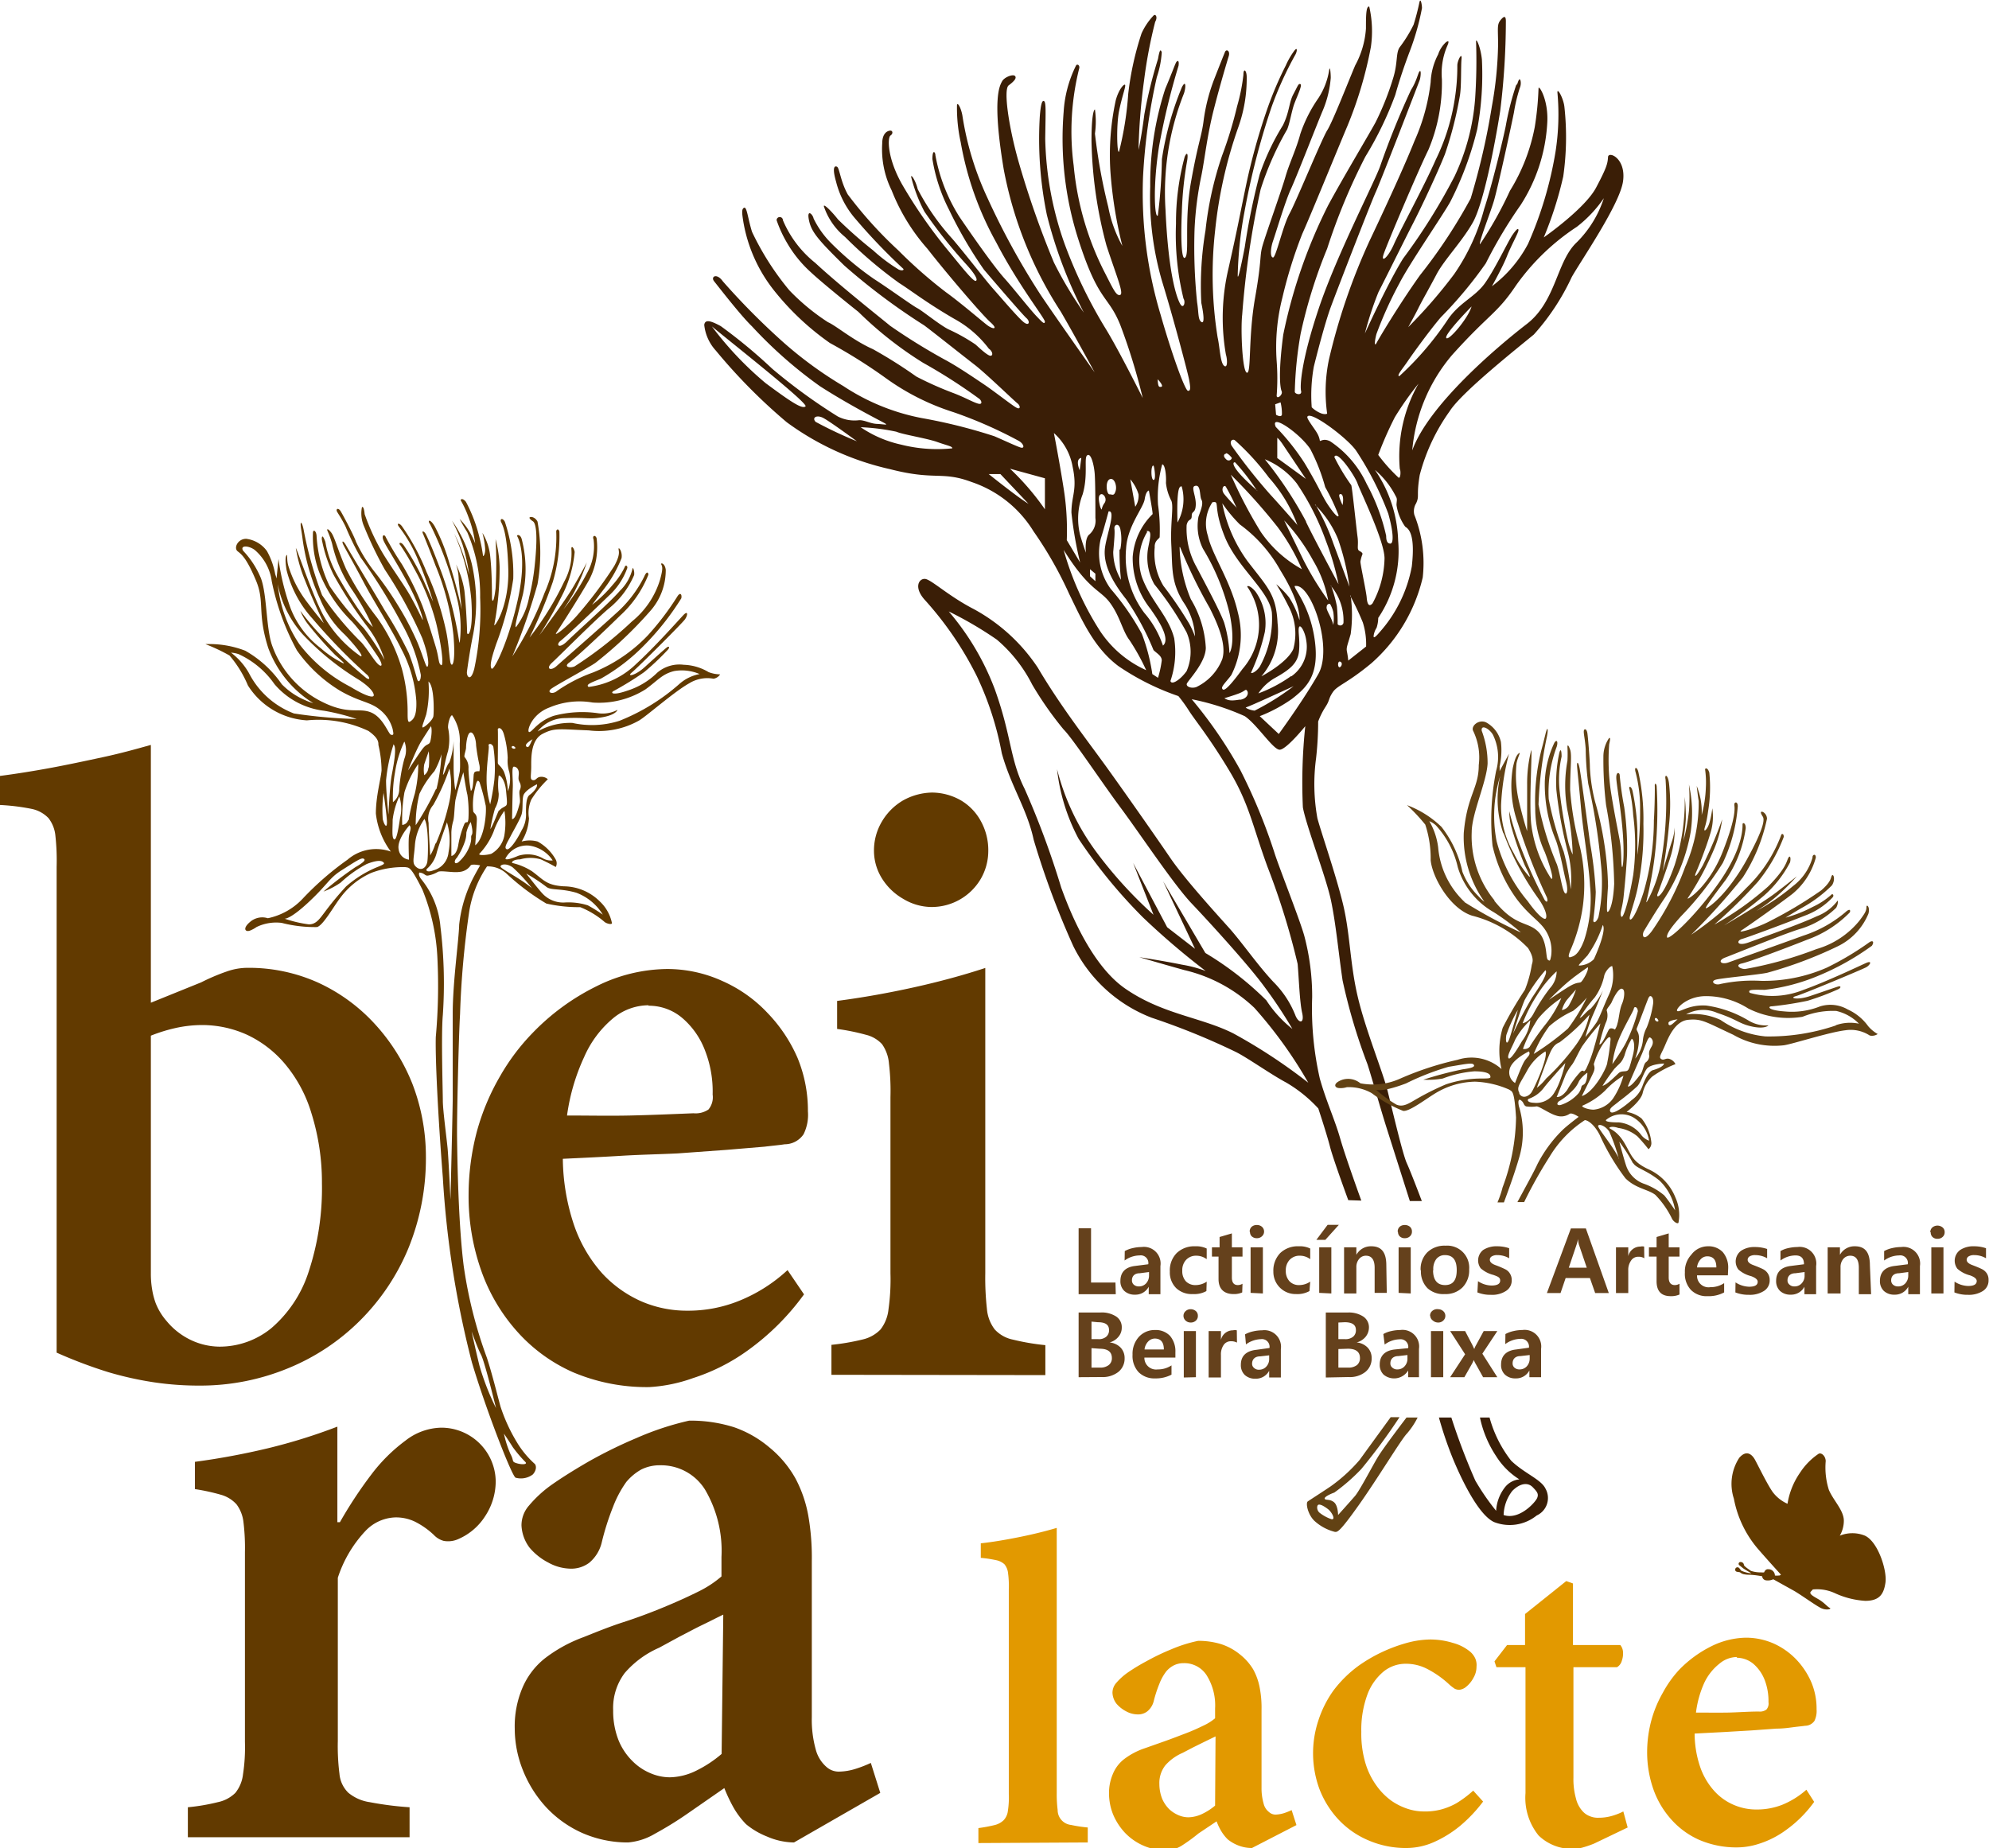
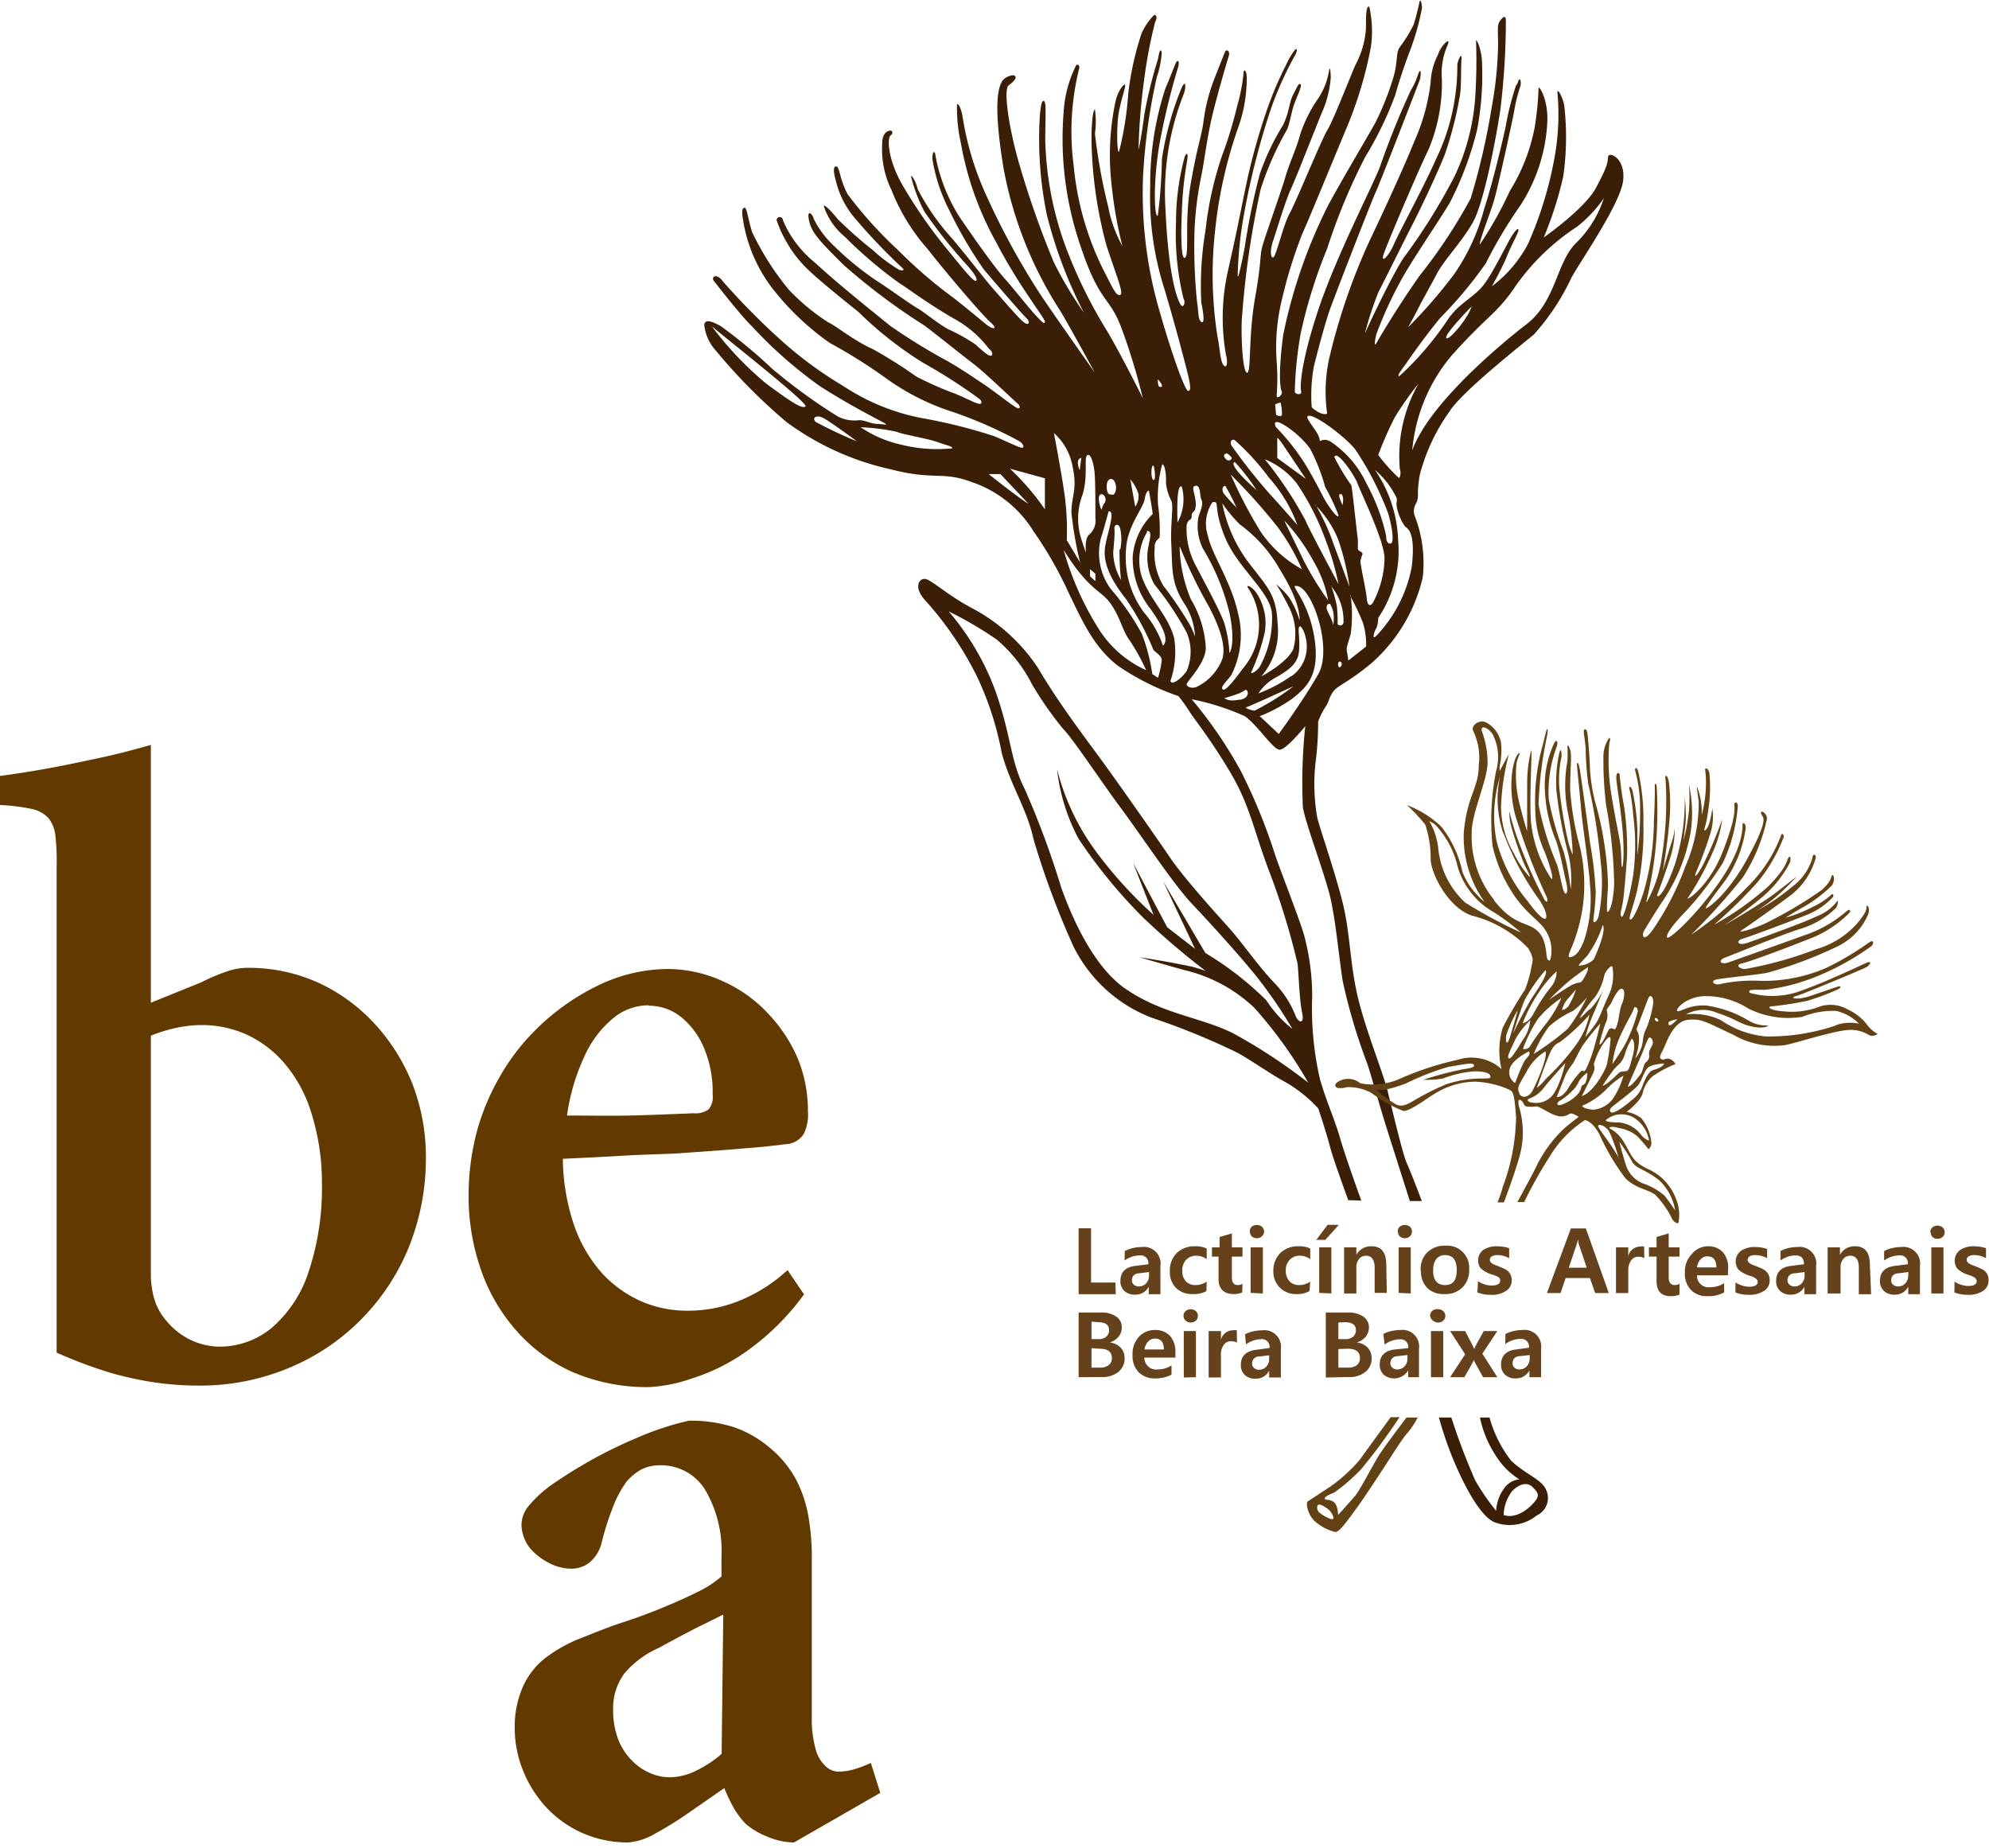
<svg xmlns="http://www.w3.org/2000/svg" viewBox="0 0 132.77 123.37">
  <defs>
    <style>.cls-1{fill:#65411c;}.cls-2,.cls-5{fill:#623a00;}.cls-3{fill:#e29900;}.cls-4{fill:#3a1e06;}.cls-4,.cls-5,.cls-6{fill-rule:evenodd;}.cls-6{fill:#624214;}</style>
  </defs>
  <g id="Camada_2" data-name="Camada 2">
    <g id="home">
      <path class="cls-1" d="M101.49,90.53c-.35,0-.52.21-.52.48a.37.37,0,0,0,.12.29.49.49,0,0,0,.34.12.64.64,0,0,0,.49-.21.77.77,0,0,0,.19-.52v-.23Zm-1-1.47a2,2,0,0,1,.54-.2,2.68,2.68,0,0,1,.59-.07,1.11,1.11,0,0,1,1.25,1.26v1.89h-.78v-.45h0a1,1,0,0,1-.92.53,1,1,0,0,1-.71-.25.88.88,0,0,1-.26-.68c0-.58.35-.93,1-1l.86-.12a.52.52,0,0,0-.58-.59,1.75,1.75,0,0,0-1,.35Zm-.54-.2-1,1.51,1,1.57H99l-.49-.88a1.62,1.62,0,0,1-.13-.27h0a2.74,2.74,0,0,1-.13.27l-.5.88H96.8l1-1.53-1-1.55h1l.48.92.13.28h0a1.46,1.46,0,0,1,.13-.28l.5-.92Zm-4.43,3.08V88.86h.82v3.08Zm-.06-4.1a.4.4,0,0,1,.13-.31A.5.5,0,0,1,96,87.4a.51.51,0,0,1,.34.13.41.41,0,0,1,.14.31.42.42,0,0,1-.14.32.47.47,0,0,1-.34.13.52.52,0,0,1-.35-.13A.42.42,0,0,1,95.47,87.84Zm-2.12,2.69c-.35,0-.53.21-.53.48a.35.35,0,0,0,.13.29.47.47,0,0,0,.34.12.63.63,0,0,0,.48-.21.73.73,0,0,0,.19-.52v-.23Zm-1-1.47a1.78,1.78,0,0,1,.53-.2,2.77,2.77,0,0,1,.6-.07,1.11,1.11,0,0,1,1.25,1.26v1.89H94v-.45h0a1.1,1.1,0,0,1-1.64.28.91.91,0,0,1-.26-.68c0-.58.35-.93,1-1L94,90a.51.51,0,0,0-.57-.59,1.73,1.73,0,0,0-1,.35Zm-3,1V91.3H90a.91.91,0,0,0,.58-.17.59.59,0,0,0,.2-.47c0-.41-.27-.62-.81-.62Zm0-1.77V89.4h.45a.8.8,0,0,0,.53-.16.55.55,0,0,0,.19-.45c0-.35-.25-.52-.75-.52Zm-.84,3.67V87.62H90a1.76,1.76,0,0,1,1,.27.86.86,0,0,1,.38.74,1,1,0,0,1-.22.61,1.17,1.17,0,0,1-.6.38h0a1.17,1.17,0,0,1,.73.34,1,1,0,0,1,.27.7,1.14,1.14,0,0,1-.42.93,1.66,1.66,0,0,1-1.11.34Zm-4.39-1.41c-.35,0-.53.21-.53.48a.35.35,0,0,0,.13.29.45.45,0,0,0,.34.12.63.63,0,0,0,.48-.21.73.73,0,0,0,.19-.52v-.23Zm-1-1.47a2,2,0,0,1,.54-.2,2.77,2.77,0,0,1,.6-.07,1.11,1.11,0,0,1,1.25,1.26v1.89h-.78v-.45h0a1,1,0,0,1-.92.53,1,1,0,0,1-.71-.25.91.91,0,0,1-.26-.68c0-.58.35-.93,1.05-1l.86-.12a.51.51,0,0,0-.57-.59,1.78,1.78,0,0,0-1,.35Zm-.54.55a.82.82,0,0,0-.4-.09.57.57,0,0,0-.49.25,1.11,1.11,0,0,0-.18.67v1.5h-.82V88.86h.82v.59h0a.82.82,0,0,1,.81-.64.57.57,0,0,1,.25,0Zm-3.55,2.33V88.86h.81v3.08ZM79,87.84a.41.41,0,0,1,.14-.31.49.49,0,0,1,.34-.13.54.54,0,0,1,.35.13.4.4,0,0,1,.13.31.41.41,0,0,1-.13.32.48.48,0,0,1-.35.13.49.49,0,0,1-.34-.13A.43.43,0,0,1,79,87.84Zm-1.31,2.25c0-.48-.2-.73-.61-.73a.62.62,0,0,0-.44.2.9.9,0,0,0-.24.53Zm.77.54H76.39a.78.78,0,0,0,.89.79,1.61,1.61,0,0,0,.92-.27v.62a2.24,2.24,0,0,1-1.1.25A1.48,1.48,0,0,1,76,91.6a1.59,1.59,0,0,1-.4-1.16,1.68,1.68,0,0,1,.43-1.2,1.42,1.42,0,0,1,1.07-.45,1.31,1.31,0,0,1,1,.39,1.58,1.58,0,0,1,.36,1.09ZM72.86,90V91.3h.58a.9.9,0,0,0,.57-.17.57.57,0,0,0,.21-.47c0-.41-.27-.62-.81-.62Zm0-1.77V89.4h.46a.75.75,0,0,0,.52-.16.55.55,0,0,0,.19-.45c0-.35-.24-.52-.74-.52ZM72,91.94V87.62h1.46a1.77,1.77,0,0,1,1.05.27.85.85,0,0,1,.37.74.92.92,0,0,1-.22.61,1.15,1.15,0,0,1-.59.38h0a1.19,1.19,0,0,1,.73.34,1,1,0,0,1,.27.7,1.14,1.14,0,0,1-.42.93,1.7,1.7,0,0,1-1.12.34Zm58.47-6.38a1.74,1.74,0,0,0,.91.29q.57,0,.57-.33c0-.15-.15-.27-.45-.38a2,2,0,0,1-.84-.44.89.89,0,0,1,.18-1.25,1.6,1.6,0,0,1,.94-.25,2.42,2.42,0,0,1,.79.13V84a1.52,1.52,0,0,0-.78-.21.66.66,0,0,0-.37.08.27.27,0,0,0-.14.23q0,.22.39.36c.29.11.5.2.64.27a.82.82,0,0,1,.32.29.78.78,0,0,1,.11.44.82.82,0,0,1-.37.72,1.73,1.73,0,0,1-1,.26,2.38,2.38,0,0,1-.91-.16Zm-1.55.79V83.27h.81v3.08Zm-.07-4.09a.43.43,0,0,1,.14-.32.54.54,0,0,1,.68,0,.39.39,0,0,1,.14.32.4.4,0,0,1-.13.31.48.48,0,0,1-.35.13.45.45,0,0,1-.34-.13A.41.41,0,0,1,128.88,82.26ZM126.77,85c-.36,0-.53.2-.53.47a.37.37,0,0,0,.12.29.49.49,0,0,0,.34.12.64.64,0,0,0,.49-.21.77.77,0,0,0,.19-.52v-.23Zm-1-1.48a2,2,0,0,1,.54-.2,2.7,2.7,0,0,1,.6-.07,1.11,1.11,0,0,1,1.25,1.27v1.88h-.78V85.9h0a1,1,0,0,1-.92.53,1,1,0,0,1-.71-.25.9.9,0,0,1-.26-.67c0-.59.35-.93,1-1l.86-.11a.51.51,0,0,0-.58-.59,1.74,1.74,0,0,0-1,.34Zm-.87,2.88h-.82V84.63c0-.53-.19-.8-.57-.8a.6.6,0,0,0-.47.22.83.83,0,0,0-.18.55v1.75H122V83.27h.82v.5h0a1.1,1.1,0,0,1,1-.57c.69,0,1,.42,1,1.27ZM119.85,85c-.35,0-.53.2-.53.47a.35.35,0,0,0,.13.29.47.47,0,0,0,.34.12.63.63,0,0,0,.48-.21.73.73,0,0,0,.19-.52v-.23Zm-1-1.48a1.78,1.78,0,0,1,.53-.2,2.77,2.77,0,0,1,.6-.07,1.11,1.11,0,0,1,1.25,1.27v1.88h-.78V85.9h0a1,1,0,0,1-.92.53,1,1,0,0,1-.71-.25.9.9,0,0,1-.26-.67c0-.59.35-.93,1-1l.86-.11c0-.4-.19-.59-.57-.59a1.72,1.72,0,0,0-1,.34Zm-3,2.09a1.74,1.74,0,0,0,.91.29q.57,0,.57-.33c0-.15-.15-.27-.45-.38a2,2,0,0,1-.84-.44.89.89,0,0,1,.18-1.25,1.6,1.6,0,0,1,.94-.25,2.53,2.53,0,0,1,.8.13V84a1.58,1.58,0,0,0-.79-.21.68.68,0,0,0-.37.08.27.27,0,0,0-.14.23q0,.22.39.36c.29.11.5.2.64.27a.82.82,0,0,1,.32.29.78.78,0,0,1,.12.44.82.82,0,0,1-.38.72,1.73,1.73,0,0,1-1,.26,2.38,2.38,0,0,1-.91-.16Zm-1.28-1c0-.49-.2-.74-.61-.74a.6.6,0,0,0-.44.2.93.93,0,0,0-.24.54Zm.77.53h-2.06a.77.77,0,0,0,.89.79,1.63,1.63,0,0,0,.92-.27v.62a2.16,2.16,0,0,1-1.1.25,1.46,1.46,0,0,1-1.12-.42,1.57,1.57,0,0,1-.4-1.16,1.64,1.64,0,0,1,.43-1.19A1.38,1.38,0,0,1,114,83.2a1.31,1.31,0,0,1,1,.39,1.58,1.58,0,0,1,.36,1.09Zm-3.23,1.28a1.35,1.35,0,0,1-.59.11c-.63,0-.94-.34-.94-1V83.89h-.51v-.62h.51v-.69l.81-.24v.93h.72v.62h-.72v1.39c0,.34.14.51.41.51a.59.59,0,0,0,.31-.09ZM109.76,84a.67.67,0,0,0-.39-.1.56.56,0,0,0-.49.25,1.07,1.07,0,0,0-.19.67v1.5h-.82V83.27h.82v.59h0a.82.82,0,0,1,.81-.64.54.54,0,0,1,.25,0Zm-3.84.63-.53-1.56a2.59,2.59,0,0,1-.06-.36h0a1.64,1.64,0,0,1-.08.35l-.53,1.57Zm1.47,1.69h-.91l-.35-1h-1.62l-.34,1h-.91l1.6-4.31h1Zm-8.73-.79a1.68,1.68,0,0,0,.9.29c.38,0,.58-.11.58-.33s-.16-.27-.46-.38a2,2,0,0,1-.84-.44A.89.89,0,0,1,99,83.45a1.63,1.63,0,0,1,.94-.25,2.48,2.48,0,0,1,.8.13V84a1.53,1.53,0,0,0-.79-.21.64.64,0,0,0-.36.08.25.25,0,0,0-.14.23c0,.15.13.27.38.36a6.16,6.16,0,0,1,.64.27.75.75,0,0,1,.32.29.78.78,0,0,1,.12.44.82.82,0,0,1-.38.72,1.67,1.67,0,0,1-1,.26,2.31,2.31,0,0,1-.91-.16Zm-3-.74c0,.65.27,1,.8,1s.78-.33.78-1-.26-1-.78-1a.71.71,0,0,0-.59.27A1.1,1.1,0,0,0,95.68,84.82Zm-.83,0a1.58,1.58,0,0,1,.45-1.19,1.65,1.65,0,0,1,1.21-.44,1.47,1.47,0,0,1,1.58,1.58,1.62,1.62,0,0,1-.44,1.2,1.58,1.58,0,0,1-1.19.45A1.56,1.56,0,0,1,95.29,86,1.58,1.58,0,0,1,94.85,84.83Zm-1.47,1.52V83.27h.81v3.08Zm-.06-4.09a.42.42,0,0,1,.13-.32.49.49,0,0,1,.34-.12.53.53,0,0,1,.35.12.41.41,0,0,1,.13.32.4.4,0,0,1-.13.31.48.48,0,0,1-.35.13.45.45,0,0,1-.34-.13A.4.4,0,0,1,93.32,82.26Zm-.73,4.09h-.81V84.63c0-.53-.2-.8-.58-.8a.58.58,0,0,0-.46.22.83.83,0,0,0-.18.55v1.75h-.82V83.27h.82v.5h0a1.1,1.1,0,0,1,1-.57c.69,0,1,.42,1,1.27Zm-3.2-4.54-.9,1h-.6l.75-1Zm-1.31,4.54V83.27h.81v3.08Zm-.65-.12a1.67,1.67,0,0,1-.9.2A1.48,1.48,0,0,1,85,84.89a1.68,1.68,0,0,1,.46-1.24,1.69,1.69,0,0,1,1.23-.45,1.59,1.59,0,0,1,.77.15v.71a1.14,1.14,0,0,0-.68-.23.9.9,0,0,0-.69.27,1,1,0,0,0-.26.73,1,1,0,0,0,.25.71.86.86,0,0,0,.66.25,1.31,1.31,0,0,0,.72-.23Zm-3.93.12V83.27h.82v3.08Zm-.06-4.09a.42.42,0,0,1,.13-.32.5.5,0,0,1,.35-.12.5.5,0,0,1,.34.12.42.42,0,0,1,.14.32.41.41,0,0,1-.14.31.47.47,0,0,1-.34.13.48.48,0,0,1-.35-.13A.4.4,0,0,1,83.44,82.26Zm-.5,4.06a1.3,1.3,0,0,1-.58.11c-.63,0-1-.34-1-1V83.89H80.9v-.62h.51v-.69l.82-.24v.93h.71v.62h-.71v1.39c0,.34.13.51.4.51a.59.59,0,0,0,.31-.09Zm-2.39-.09a1.68,1.68,0,0,1-.91.2A1.51,1.51,0,0,1,78.52,86a1.47,1.47,0,0,1-.43-1.11,1.64,1.64,0,0,1,.46-1.24,1.69,1.69,0,0,1,1.23-.45,1.62,1.62,0,0,1,.77.15v.71a1.17,1.17,0,0,0-.69-.23.9.9,0,0,0-.68.27,1,1,0,0,0-.26.73,1,1,0,0,0,.24.71.88.88,0,0,0,.67.25,1.31,1.31,0,0,0,.72-.23ZM76.08,85c-.35,0-.52.2-.52.47a.37.37,0,0,0,.12.29.49.49,0,0,0,.34.12.64.64,0,0,0,.49-.21.77.77,0,0,0,.19-.52v-.23Zm-1-1.48a2,2,0,0,1,.54-.2,2.68,2.68,0,0,1,.59-.07,1.11,1.11,0,0,1,1.25,1.27v1.88h-.78V85.9h0a1,1,0,0,1-.92.53,1,1,0,0,1-.71-.25.87.87,0,0,1-.26-.67c0-.59.35-.93,1-1l.86-.11a.51.51,0,0,0-.58-.59,1.74,1.74,0,0,0-1,.34Zm-.6,2.88H72V82h.83v3.62h1.63Z" />
      <path class="cls-2" d="M10.07,69.14a10.76,10.76,0,0,1,1.6-.5,8.28,8.28,0,0,1,1.8-.21,7.27,7.27,0,0,1,3,.64A7.41,7.41,0,0,1,19,71a9.23,9.23,0,0,1,1.78,3.29A15.47,15.47,0,0,1,21.49,79a17.79,17.79,0,0,1-.92,6,8.31,8.31,0,0,1-2.45,3.66,5.45,5.45,0,0,1-3.5,1.24,4.55,4.55,0,0,1-2.09-.55,4.71,4.71,0,0,1-1.41-1.16,4.1,4.1,0,0,1-.73-1.2,4.89,4.89,0,0,1-.23-.88A6.27,6.27,0,0,1,10.07,85Zm0-2.2V49.73c-1,.28-2,.56-3.21.82s-2.37.51-3.57.73S1,51.67,0,51.8v1.94A14,14,0,0,1,2.11,54a2.15,2.15,0,0,1,1.13.62,2.27,2.27,0,0,1,.46,1.19,15.15,15.15,0,0,1,.08,2.06V90.3a31.4,31.4,0,0,0,3.44,1.3,22.57,22.57,0,0,0,3.12.69,20.27,20.27,0,0,0,3,.21,15.36,15.36,0,0,0,5.85-1.14A14.62,14.62,0,0,0,24,88.19a14.79,14.79,0,0,0,3.25-4.83,15.91,15.91,0,0,0,1.18-6.13,13.55,13.55,0,0,0-.9-4.87,13,13,0,0,0-2.51-4,11.79,11.79,0,0,0-3.76-2.75,11.24,11.24,0,0,0-4.69-1,4.2,4.2,0,0,0-1.42.24,13.65,13.65,0,0,0-1.72.73Z" />
      <path class="cls-2" d="M43.29,67.14a3.45,3.45,0,0,1,2.3.86,5.34,5.34,0,0,1,1.49,2.18,7.48,7.48,0,0,1,.49,2.89,1.28,1.28,0,0,1-.28,1,1.53,1.53,0,0,1-1,.25c-1.45.06-2.87.12-4.24.15s-2.78,0-4.2,0A13.69,13.69,0,0,1,39,70.55,7,7,0,0,1,40.9,68a3.73,3.73,0,0,1,2.39-.89m9.28,17.68a10.56,10.56,0,0,1-3.23,2.05,9.06,9.06,0,0,1-3.46.66,7.65,7.65,0,0,1-3.06-.62A7.89,7.89,0,0,1,40.19,85a9.47,9.47,0,0,1-1.86-3.18,14.31,14.31,0,0,1-.76-4.46c1.28-.06,2.58-.12,3.89-.2S44,77.06,45.23,77l3.31-.24,2.5-.21c.67-.08,1.12-.12,1.33-.16a1.52,1.52,0,0,0,1.27-.67,2.92,2.92,0,0,0,.29-1.53,9.21,9.21,0,0,0-.69-3.56,10.11,10.11,0,0,0-2-3,9.27,9.27,0,0,0-3-2.13,8.88,8.88,0,0,0-3.72-.81,10.74,10.74,0,0,0-4.72,1.16,15.3,15.3,0,0,0-4.24,3.1,14.29,14.29,0,0,0-2.17,2.88,15.45,15.45,0,0,0-1.54,3.64,16.67,16.67,0,0,0-.57,4.26,14.94,14.94,0,0,0,.81,5,12.12,12.12,0,0,0,2.36,4.08,10.89,10.89,0,0,0,3.78,2.79,12.61,12.61,0,0,0,5.12,1A10.36,10.36,0,0,0,46.26,92a13,13,0,0,0,3.63-1.83,16.54,16.54,0,0,0,3.78-3.76Z" />
-       <path class="cls-2" d="M69.78,91.8v-2a15.41,15.41,0,0,1-2.17-.37,2.25,2.25,0,0,1-1.21-.68,2.61,2.61,0,0,1-.52-1.36A18.67,18.67,0,0,1,65.77,85V64.62c-1.49.49-3.08.92-4.75,1.29s-3.38.68-5.14.91v1.87a14.79,14.79,0,0,1,1.92.39,2.14,2.14,0,0,1,1.08.63A2.62,2.62,0,0,1,59.34,71a15.3,15.3,0,0,1,.1,2.24V85a14.24,14.24,0,0,1-.13,2.4,2.64,2.64,0,0,1-.53,1.35,2.41,2.41,0,0,1-1.19.67,15.53,15.53,0,0,1-2.09.36v2ZM62.15,60.55a3.8,3.8,0,0,0,3.32-1.88,3.73,3.73,0,0,0,.5-1.86,4,4,0,0,0-.5-2,3.6,3.6,0,0,0-1.33-1.38,3.93,3.93,0,0,0-1.92-.52,4.12,4.12,0,0,0-1.93.52,3.94,3.94,0,0,0-1.4,1.38,3.77,3.77,0,0,0-.55,2,3.49,3.49,0,0,0,.55,1.86A4,4,0,0,0,60.28,60,3.71,3.71,0,0,0,62.15,60.55Z" />
-       <path class="cls-2" d="M22.52,101.62V95.24a37.42,37.42,0,0,1-4.66,1.45,48.43,48.43,0,0,1-4.85.9v1.82a13.77,13.77,0,0,1,1.78.39,2.21,2.21,0,0,1,1,.63,2.43,2.43,0,0,1,.46,1.17,14.12,14.12,0,0,1,.1,2v12.69a11.91,11.91,0,0,1-.13,2.17,2.4,2.4,0,0,1-.51,1.23,2.33,2.33,0,0,1-1.17.62,13.44,13.44,0,0,1-2,.34v2h14.8v-2a21.61,21.61,0,0,1-2.66-.34,2.89,2.89,0,0,1-1.43-.63,2,2,0,0,1-.59-1.26,14.72,14.72,0,0,1-.11-2.2V105.33a8.31,8.31,0,0,1,1.83-3.11,2.87,2.87,0,0,1,2-.92,2.92,2.92,0,0,1,1.33.29,5.33,5.33,0,0,1,1.25.88,1.4,1.4,0,0,0,.67.4,1.67,1.67,0,0,0,1-.14,4,4,0,0,0,1.74-1.49,4.24,4.24,0,0,0,.72-2.35,3.63,3.63,0,0,0-3.66-3.58,4,4,0,0,0-2.36.86,11.18,11.18,0,0,0-2.27,2.25,28.61,28.61,0,0,0-2.11,3.2Z" />
      <path class="cls-2" d="M48.17,117.09a8,8,0,0,1-1.66,1.1,4.14,4.14,0,0,1-1.8.46,3.31,3.31,0,0,1-1.26-.26,3.71,3.71,0,0,1-1.22-.81,4.15,4.15,0,0,1-.94-1.4,5.32,5.32,0,0,1-.36-2,3.88,3.88,0,0,1,.77-2.49A6.42,6.42,0,0,1,44,110l1.36-.74c.51-.26,1-.53,1.52-.78s1-.5,1.4-.69Zm10.59,2.6-.63-2a8.15,8.15,0,0,1-1,.39,3.86,3.86,0,0,1-1.11.19,1.22,1.22,0,0,1-.86-.32,2.31,2.31,0,0,1-.7-1.13,7.42,7.42,0,0,1-.27-2.19V104.21a16.24,16.24,0,0,0-.23-3,8.47,8.47,0,0,0-.86-2.51,7.22,7.22,0,0,0-1.75-2.08A7.38,7.38,0,0,0,49,95.28a9.63,9.63,0,0,0-3-.44A19.3,19.3,0,0,0,42.49,96a30.74,30.74,0,0,0-3.25,1.6c-1,.58-1.82,1.1-2.47,1.56a8.09,8.09,0,0,0-1.45,1.34,2,2,0,0,0-.51,1.33,2.66,2.66,0,0,0,.54,1.49,4.08,4.08,0,0,0,1.26,1,3.16,3.16,0,0,0,1.42.4,2,2,0,0,0,1.3-.39,2.52,2.52,0,0,0,.84-1.37,17.33,17.33,0,0,1,.75-2.36,7.33,7.33,0,0,1,.89-1.67,3.59,3.59,0,0,1,1-.83,2.74,2.74,0,0,1,1.25-.28,3.46,3.46,0,0,1,3,1.62,8.06,8.06,0,0,1,1.1,4.5v1.3a7.13,7.13,0,0,1-1.52,1c-.68.34-1.45.69-2.32,1.05s-1.77.7-2.7,1-1.81.66-2.66,1a9.69,9.69,0,0,0-2.59,1.42,5,5,0,0,0-1.51,2,6.57,6.57,0,0,0-.5,2.68,7.51,7.51,0,0,0,.55,2.8,8,8,0,0,0,1.53,2.44,7.42,7.42,0,0,0,2.39,1.72,7.56,7.56,0,0,0,3.09.65,4.2,4.2,0,0,0,1.81-.59A23.41,23.41,0,0,0,46,121l2.35-1.63a10.64,10.64,0,0,0,.56,1.2,5.45,5.45,0,0,0,.89,1.21,5.1,5.1,0,0,0,1.39.82A4.64,4.64,0,0,0,53,123Z" />
-       <path class="cls-3" d="M115.92,110.67a1.74,1.74,0,0,1,1.15.43,2.74,2.74,0,0,1,.74,1.09,3.91,3.91,0,0,1,.24,1.45.6.6,0,0,1-.14.49.73.73,0,0,1-.5.13c-.72,0-1.43.06-2.11.07s-1.39,0-2.09,0a6.85,6.85,0,0,1,.56-2,3.56,3.56,0,0,1,1-1.26,1.84,1.84,0,0,1,1.19-.45m4.62,8.86a5.65,5.65,0,0,1-1.6,1,4.62,4.62,0,0,1-1.73.32,3.79,3.79,0,0,1-1.52-.31,3.7,3.7,0,0,1-1.31-.94,4.64,4.64,0,0,1-.93-1.59,7,7,0,0,1-.37-2.23l1.93-.1,1.88-.11,1.65-.12c.5,0,.91-.07,1.24-.11s.56-.06.67-.08a.76.76,0,0,0,.63-.33,1.52,1.52,0,0,0,.14-.77,4.51,4.51,0,0,0-.34-1.78,5.16,5.16,0,0,0-1-1.53,4.84,4.84,0,0,0-1.5-1.07,4.59,4.59,0,0,0-1.86-.4,5.36,5.36,0,0,0-2.34.58,7.85,7.85,0,0,0-2.12,1.55A7.4,7.4,0,0,0,111,113a7.83,7.83,0,0,0-.76,1.82,8.18,8.18,0,0,0-.29,2.13,7.5,7.5,0,0,0,.41,2.48,6,6,0,0,0,1.17,2,5.46,5.46,0,0,0,1.88,1.39,6.27,6.27,0,0,0,2.55.51,4.79,4.79,0,0,0,1.45-.24,6.19,6.19,0,0,0,1.81-.92,8.14,8.14,0,0,0,1.88-1.88ZM108.65,122l-.29-1.07a4.11,4.11,0,0,1-.77.3,3.17,3.17,0,0,1-.88.12,1.38,1.38,0,0,1-.55-.09,1.25,1.25,0,0,1-.54-.37,1.91,1.91,0,0,1-.42-.82,4.8,4.8,0,0,1-.17-1.4v-7.37h2.91a.72.72,0,0,0,.32-.43,1.46,1.46,0,0,0,.08-.58.8.8,0,0,0-.18-.47H105v-4.11l-.45-.16-2.75,2.2v2.07H100.6l-.84,1.09.13.39h1.94v8.41a4,4,0,0,0,.87,2.82,3.18,3.18,0,0,0,2.43.89,2.15,2.15,0,0,0,.54-.09,6.79,6.79,0,0,0,.75-.26Zm-10.31-2.46a7.24,7.24,0,0,1-1.12.84,4.36,4.36,0,0,1-1.07.43,4.2,4.2,0,0,1-1.14.12,3.51,3.51,0,0,1-1-.16,4.19,4.19,0,0,1-1.11-.54,4.35,4.35,0,0,1-1-1,5,5,0,0,1-.75-1.51,6.89,6.89,0,0,1-.28-2.1,6.82,6.82,0,0,1,.42-2.53,3.66,3.66,0,0,1,1.09-1.52,2.35,2.35,0,0,1,1.46-.5,3.08,3.08,0,0,1,1.4.33,6.58,6.58,0,0,1,1.54,1.09,3.6,3.6,0,0,0,.33.25.77.77,0,0,0,.29.07.87.87,0,0,0,.49-.22,1.89,1.89,0,0,0,.46-.57,1.45,1.45,0,0,0,.21-.76,1.09,1.09,0,0,0-.09-.56,1.33,1.33,0,0,0-.43-.51,3,3,0,0,0-1.05-.51,5.12,5.12,0,0,0-1.53-.23,6.22,6.22,0,0,0-1.37.18,10.34,10.34,0,0,0-1.66.58,10.14,10.14,0,0,0-1.75,1A8,8,0,0,0,89,112.87a7.27,7.27,0,0,0-1,2,6.93,6.93,0,0,0,.07,4.55,6.28,6.28,0,0,0,1.23,2,5.85,5.85,0,0,0,2,1.42,6.3,6.3,0,0,0,2.63.53,4.55,4.55,0,0,0,1.8-.4,7.58,7.58,0,0,0,1.75-1.09A9.71,9.71,0,0,0,99,120.27Zm-17.23,1a4,4,0,0,1-.85.55,2.24,2.24,0,0,1-.93.23,1.7,1.7,0,0,1-.64-.13,2.16,2.16,0,0,1-.63-.4,2.23,2.23,0,0,1-.48-.7,2.7,2.7,0,0,1-.19-1,1.9,1.9,0,0,1,.4-1.24,3.25,3.25,0,0,1,1.15-.83l.71-.37.77-.38.72-.35Zm5.43,1.3-.32-1a4.73,4.73,0,0,1-.5.2,2.2,2.2,0,0,1-.57.1.64.64,0,0,1-.44-.17,1,1,0,0,1-.36-.56,3.77,3.77,0,0,1-.14-1.08v-5.18a7,7,0,0,0-.12-1.47,4.07,4.07,0,0,0-.44-1.24,3.74,3.74,0,0,0-.89-1,3.89,3.89,0,0,0-1.25-.68,5.18,5.18,0,0,0-1.53-.22,9.38,9.38,0,0,0-1.78.56,15.25,15.25,0,0,0-1.67.8,13.08,13.08,0,0,0-1.27.77,4.21,4.21,0,0,0-.74.67,1,1,0,0,0-.26.66,1.27,1.27,0,0,0,.27.74,2.16,2.16,0,0,0,.65.51,1.61,1.61,0,0,0,.73.2,1,1,0,0,0,.66-.19,1.28,1.28,0,0,0,.44-.68,8.48,8.48,0,0,1,.38-1.17,3.36,3.36,0,0,1,.46-.83,1.65,1.65,0,0,1,.52-.41,1.47,1.47,0,0,1,.64-.14,1.77,1.77,0,0,1,1.53.8,3.79,3.79,0,0,1,.57,2.23v.65a3.42,3.42,0,0,1-.78.49c-.35.17-.74.35-1.19.52s-.91.35-1.39.52l-1.36.48a4.74,4.74,0,0,0-1.33.7,2.39,2.39,0,0,0-.77,1,3.19,3.19,0,0,0-.26,1.33,3.76,3.76,0,0,0,.28,1.4,4.14,4.14,0,0,0,.79,1.21,3.82,3.82,0,0,0,2.81,1.17,2.16,2.16,0,0,0,.93-.29A11.49,11.49,0,0,0,80,122.4l1.21-.81a4,4,0,0,0,.28.6,2.82,2.82,0,0,0,.46.6,2.59,2.59,0,0,0,.71.41,2.46,2.46,0,0,0,.91.17ZM72.61,123v-1a9.34,9.34,0,0,1-1.12-.17,1,1,0,0,1-.89-1,8.31,8.31,0,0,1-.06-1.13V102c-.47.14-1,.28-1.56.41s-1.15.25-1.76.36-1.19.2-1.75.26V104a8,8,0,0,1,1,.15,1.17,1.17,0,0,1,.58.28,1.11,1.11,0,0,1,.24.59,6.53,6.53,0,0,1,.05,1.08v13.67a5.74,5.74,0,0,1-.06,1.11,1.09,1.09,0,0,1-.28.63,1.31,1.31,0,0,1-.61.33,9.74,9.74,0,0,1-1.08.2v1Z" />
      <path class="cls-4" d="M77.28,25.32s0,.48.12.5c.44.08-.12-.5-.12-.5m24.61-3.67c2-1.52,2-4.21,3.37-5.48a7.34,7.34,0,0,0,1.8-2.94,8.44,8.44,0,0,1-1.8,1.91,15.15,15.15,0,0,0-4.06,3.91c-1.28,1.91-1.78,1.88-4.27,4.65a11.33,11.33,0,0,0-2.66,6.37C95.35,27.05,99.92,23.17,101.89,21.65Zm-3.66-1.19s-1.82,1.85-1.69,2.1S98,21.26,98.23,20.46Zm-3.54,5.15a20.87,20.87,0,0,0-1.58,2.24A24,24,0,0,0,92,30.37a11.17,11.17,0,0,0,1.36,1.52c.13.06.16-.44.08-.58A9.8,9.8,0,0,1,94.69,25.61ZM47.52,21.79a22.36,22.36,0,0,0,3.59,3.79c1.75,1.3,2.44,1.74,2.66,1.55S48.68,22.76,47.52,21.79Zm9.68,7.67s-1.88-1.39-2.29-1.58-.72,0-.47.28A27.89,27.89,0,0,0,57.2,29.46Zm2.94.22a9.84,9.84,0,0,0,3.43.25c0-.14-.3-.17-1-.42s-2.3-.5-2.74-.69a14.22,14.22,0,0,0-2.38-.3A7.71,7.71,0,0,0,60.14,29.68Zm27.13-1.86c-.06.13.47.78.64,1.08a1.44,1.44,0,0,1,.19.5c0,.14.19-.19.69.06a6.94,6.94,0,0,1,2.44,2.85,13.22,13.22,0,0,1,1.3,3.46c0,.3.06.52.28.52s.22-.72-.14-2a21.12,21.12,0,0,0-2.13-4.18C90,29.29,87.46,27.38,87.27,27.82Zm4.51,3.55a8.8,8.8,0,0,1,1.55,4.73A8,8,0,0,1,92,41.25a2.2,2.2,0,0,1-.11.66,1.31,1.31,0,0,0-.2.56c0,.14.11.08.39-.25a9.08,9.08,0,0,0,2.16-4.4c.25-2.19-.22-2.52-.44-2.66a3.32,3.32,0,0,1-.58-1.44c0-.3.08-.39-.06-.61A5.63,5.63,0,0,0,91.78,31.37Zm-2.71-.86a13.38,13.38,0,0,0,1.13,1.88c.06.14.34,2.88.42,3.46s-.08.83.14.94.19.2.19.2a2.42,2.42,0,0,0-.14.5c0,.22.39,2,.42,2.4s.14.67.39.39a6.53,6.53,0,0,0,.8-3c0-1.17-1.61-4.46-1.8-5S89.24,30,89.07,30.51Zm-3.9-2a15.41,15.41,0,0,1,1.91,2.4c1,1.66,1.16,2.19,1.57,2.8s.7.91.7.69a14.21,14.21,0,0,0-.89-1.88,12.57,12.57,0,0,0-1-2.55C86.74,28.9,84.72,27.52,85.17,28.52Zm2,3.46-1.52-2.27c-.28-.42-.39-.47-.39-.47l0,1.35Zm0,2.85c.47,1,2.18,4.18,2.18,4.18a17.81,17.81,0,0,0-.85-2.91,16.92,16.92,0,0,0-1.94-3.82,5.19,5.19,0,0,0-2.13-1.61A26.08,26.08,0,0,1,87.19,34.83Zm-.56.25a9.85,9.85,0,0,0-1.91-3.19,16.58,16.58,0,0,0-2.27-2.49c-.16-.11-.38.06-.22.36A38,38,0,0,0,84.78,33C85.42,33.69,86.63,35.08,86.63,35.08Zm.28,2.9a13.9,13.9,0,0,0-1.61-2.79,38.34,38.34,0,0,0-3.12-3.49,30.75,30.75,0,0,0,2,3.82A8,8,0,0,0,86.91,38Zm-.42,1.14c-.3,0,.92,1.11,1.28,3.54s-.53,3.24-1.5,4a9.94,9.94,0,0,1-2.16,1.16L85.36,49S87,46.76,88,45,87.52,39,86.49,39.12ZM87,37.37a20.43,20.43,0,0,0,1.66,2.72,8,8,0,0,0-1-2.66,13,13,0,0,0-1.94-2.69Zm1.85,1.72a9.33,9.33,0,0,1,.39,1.38,11.23,11.23,0,0,1,.05,1.2.22.22,0,0,0,.39-.09A3.6,3.6,0,0,0,88.82,39.09ZM89,41.72a2.84,2.84,0,0,0,0-.86,2,2,0,0,0-.22-.55.19.19,0,0,0-.22.19C88.49,40.72,88.88,41.17,89,41.72Zm.44,2.44c-.18,0-.14.44,0,.38S89.65,44.18,89.4,44.16Zm.72-4.4a9.49,9.49,0,0,1,0,2.57c-.22.78-.3.89-.25,1.16a6,6,0,0,1,.09.61l1.19-.94a4.78,4.78,0,0,0-.22-1.61A18.09,18.09,0,0,0,90.12,39.76Zm-2.35-6.07A14.38,14.38,0,0,1,89,36.27l1.08,2.9A16.38,16.38,0,0,0,89.32,36,6.89,6.89,0,0,0,87.77,33.69Zm-2.63-6s.33.2.39,0a3.06,3.06,0,0,0-.09-.83l-.36.13ZM89.43,33c-.14.06.19.72.19.72C89.73,33.11,89.57,32.92,89.43,33Zm-5.51-.22a13.81,13.81,0,0,0-1.47-1.91C82.26,30.81,82.09,31.17,83.92,32.75Zm-2.08-2.49c-.13,0-.22.17,0,.36a.22.22,0,0,0,.39-.08S82,30.26,81.84,30.26Zm.72,3.65a15.53,15.53,0,0,0-.74-1.46c-.14-.14-.34.19-.11.49S82.56,33.91,82.56,33.91ZM84.2,45.15s1.71-.88,2.13-1.82A3.91,3.91,0,0,0,86,40.45,15.75,15.75,0,0,0,85.19,39a6.12,6.12,0,0,1,.86.88,5.81,5.81,0,0,1,.69,1.52s.17-1-1.27-3.32a9.49,9.49,0,0,0-2.71-3.07,9.85,9.85,0,0,1-1.17-1.41,9.72,9.72,0,0,0,1.69,3.87c1.36,1.77,1.91,2.22,2,4.13A4.63,4.63,0,0,1,84.2,45.15Zm2,0a2.4,2.4,0,0,0,1-2.36c-.08-.63-.41-1.16-.49-.91s.08.83,0,1.61-.61,1.21-1.55,1.74A3.24,3.24,0,0,0,84,46.29,9.34,9.34,0,0,0,86.19,45.13Zm-3,2.07c-.17,0,.25.2.55.22a16.49,16.49,0,0,0,2.6-1.63S83.39,47.17,83.23,47.2Zm-.44-.5c.52-.08.6-.44.49-.6s-.11,0-.52.16-1,.33-1,.33C82,46.79,82.26,46.79,82.79,46.7ZM80.93,33.53a2.58,2.58,0,0,0-.3,2.24c.27,1.27,1.52,3,2,5.12a5.91,5.91,0,0,1-.44,4.18c-.33.44-.67.75-.61.89s.19.3,1.36-1.3a4.5,4.5,0,0,0,.36-5.43c-.14-.14.11-.22.52.28a3.65,3.65,0,0,1,.61,2.68,13.51,13.51,0,0,1-.91,2.69c-.06.14.33,0,.58-.39a6.61,6.61,0,0,0,.8-3.6c-.19-1.47-2.32-3-3.15-5.07S81.48,33.44,80.93,33.53Zm-1.19-1.08c-.24.09.11.69.08,1.27s-.27.36-.27.72-.23.14-.34.61a5.22,5.22,0,0,0,.67,2.82c.58,1.11,1.52,2.85,1.83,3.68a8.68,8.68,0,0,1,.36,2.05s.44-.58,0-2.68a15.09,15.09,0,0,0-1.77-4.29A3.4,3.4,0,0,1,80,34.5c.17-.48.34-.89.2-1.14S80.18,32.28,79.74,32.45Zm-1,4.07A9.7,9.7,0,0,0,79.49,40a7,7,0,0,1,1,3.24c0,1-1.22,2.22-1.27,2.41s.3.33.63.22A3.46,3.46,0,0,0,81.59,44c.31-1-.36-2.46-.85-3.43A32.69,32.69,0,0,1,78.77,36.52Zm.11-4.05c-.16,0-.22.34-.25.92s0,1.49,0,1.49A3.18,3.18,0,0,0,78.88,32.47ZM77.58,31a8.24,8.24,0,0,0-.28,2.69,11.8,11.8,0,0,1,.11,2.16c0,.11-.36.22-.33.69a4.19,4.19,0,0,0,.58,2.57,26.34,26.34,0,0,1,1.72,2.52,6.63,6.63,0,0,1,.39.86,4.37,4.37,0,0,0-.78-2.3c-.83-1.33-.72-2.27-.8-3.76s.17-2.6,0-3a3.31,3.31,0,0,1-.36-1.19C77.86,31.73,77.77,31,77.58,31Zm-1,4.51a3.65,3.65,0,0,0-.36,3c.58,1.61,1.77,2.58,2.16,4.1a6,6,0,0,1-.25,2.85c.08.31.69-.11,1.08-.66a3.26,3.26,0,0,0,0-2.58A20.93,20.93,0,0,0,77.05,39a3.7,3.7,0,0,1-.44-2.22C76.69,36.16,77,35.35,76.53,35.46Zm.3,5.24a5.43,5.43,0,0,1-1.27-3.57,4.45,4.45,0,0,1,1.33-2.86c0-.22-.25-1.57-.25-1.57s-.19,0-.28.58-1.16,1.8-1.24,3.29a6.21,6.21,0,0,0,1.21,4.29,6.55,6.55,0,0,1,1.25,2.19C78.16,42.66,77.3,41.36,76.83,40.7ZM74,34.14s-.33,1.24-.52,1.82a4.05,4.05,0,0,0,.66,3.35,17,17,0,0,1,2.08,3A12.53,12.53,0,0,1,76.92,45l.38.25a7.18,7.18,0,0,0,.25-1.16c0-.31-.33-.47-.55-.69A18,18,0,0,0,75.17,40c-1.19-1.49-1.52-2.57-1.41-3.43S74.51,34.05,74,34.14Zm.78,2.54a3.37,3.37,0,0,0,0-1.38c-.11-.42-.42-.28-.39,0s0,.64-.08,1.55a3.72,3.72,0,0,0,.52,1.86A17.23,17.23,0,0,1,74.73,36.68Zm1-2.85A1.29,1.29,0,0,0,76,33a2.75,2.75,0,0,0-.55-1ZM77,31.09c-.18-.09-.19.92,0,.95S77.05,31.12,77,31.09ZM73.48,33c-.18.09-.14.36-.08.66s.14.36.14.36a1,1,0,0,1,.19-.44C73.93,33.28,73.65,32.92,73.48,33Zm.58-1c-.3.17-.19,1,0,1s.3.14.41-.22S74.37,31.84,74.06,32Zm-1.49-1.6c-.23.17.08,1.3-.3,2.6a4.51,4.51,0,0,0-.17,2.71c.19.67.39,1.19.39,1.19s-.11-.88.19-1.19a1.22,1.22,0,0,0,.44-1.13c0-.69,0-2.44-.05-3S72.82,30.2,72.57,30.4Zm-.5,1,.11-.83C71.74,30.65,72.07,31.39,72.07,31.39Zm-.55,2.83c0-1.16.41-1.52.08-3.07a3.91,3.91,0,0,0-1.25-2.25s.39,2,.67,3.82a17.62,17.62,0,0,1,.19,3.33l.89,1.49A25.19,25.19,0,0,1,71.52,34.22Zm-2.85-.58-1.89-2H66S68.06,33.3,68.67,33.64Zm1.08.38v-2.1l-2.33-.64A17.14,17.14,0,0,1,69.75,34ZM71,36.71a20,20,0,0,0,2.44,5.43,7.25,7.25,0,0,0,3.07,2.6,14.52,14.52,0,0,0-1.11-2c-.47-.61-.63-1.58-1.3-2.49S72.71,39.45,71,36.71ZM72.76,38v.47l.36.33v-.5ZM86.27,68.69a31.14,31.14,0,0,0-1.88-2.83c-1-1.38-3.65-4.29-4.84-5.54s-3.46-4.67-4.74-6.39S71.57,49.25,71,48.7a23,23,0,0,1-2.1-3,9.65,9.65,0,0,0-2.36-3,24.84,24.84,0,0,0-3.21-1.88A17.39,17.39,0,0,1,66.4,46c1.13,3.13,1,4.68,2,6.67a57.27,57.27,0,0,1,2.44,6.59c.31.83,1.77,5,4.26,6.73s5.07,1.91,7.23,3a36.57,36.57,0,0,1,5,3.29,29.34,29.34,0,0,0-3.6-5,10.14,10.14,0,0,0-4.68-2.52c-1.47-.41-3-.86-3-.86s1.63.25,2.85.5a8.4,8.4,0,0,1,1.58.42,50.25,50.25,0,0,1-4.18-3.57A34.15,34.15,0,0,1,72,56a12.85,12.85,0,0,1-1.44-4.65,15.78,15.78,0,0,0,2.61,5.51A28.47,28.47,0,0,0,77,61.07l-1.36-3.46,2.27,4.29,1.86,1.44-2.13-4.51,2.82,4.79a21.13,21.13,0,0,1,4.07,3.16A7.92,7.92,0,0,0,86.27,68.69ZM102.61,100c.11-.27,0-.41-.3-.72s-.81-.3-1.36.25a2.76,2.76,0,0,0-.58,1.61C101.42,101.5,102.5,100.28,102.61,100Zm-2.74.86a2.79,2.79,0,0,1,.55-1.52,1.4,1.4,0,0,1,1-.58,4.87,4.87,0,0,1-1.55-1.55,7.36,7.36,0,0,1-1.08-2.58h.64a8.17,8.17,0,0,0,1.44,2.88c.85.83,2,1.25,2.29,1.86a1.28,1.28,0,0,1-.58,1.8,2.87,2.87,0,0,1-2.85.44c-1.08-.5-2.24-3-2.77-4.29a25.52,25.52,0,0,1-.91-2.69h.83a43,43,0,0,0,1.6,4.21A15.57,15.57,0,0,0,99.87,100.86ZM90,80.12s-1-2.71-1.22-3.57S88,74,88,74a9.2,9.2,0,0,0-2.16-1.74c-1-.53-2.63-1.69-3.38-2.05a47.09,47.09,0,0,0-5.59-2.27,9.71,9.71,0,0,1-5.23-4.79A55.81,55.81,0,0,1,69,56.06c-.44-2.05-1.52-3.57-2.13-5.78a20.85,20.85,0,0,0-1.66-5.13,22.59,22.59,0,0,0-3.44-5.06c-.83-.89-.41-1.5,0-1.44s1.58,1.16,3.21,2a12,12,0,0,1,4.3,3.93c1.52,2.58,3.34,4.9,4.62,6.68s3.27,4.62,4.21,6,3,3.65,3.9,4.65,1.91,2.49,3,3.65a6.53,6.53,0,0,1,1.47,2.25c.22.52.61.55.44-.2s-.22-2.38-.3-3.26a49,49,0,0,0-2-6.45c-1-2.72-1.22-4.21-2.55-6.43s-2.27-3.35-2.69-4a9.67,9.67,0,0,0-.72-1,16.75,16.75,0,0,1-4-2c-1.66-1.24-2.46-3.13-3.29-4.82a25.91,25.91,0,0,0-2.38-4.18,7.75,7.75,0,0,0-4.13-3.29c-2-.75-2.43-.08-5.45-.86a18.42,18.42,0,0,1-6.89-3.13,37.35,37.35,0,0,1-4.74-4.79,3,3,0,0,1-.77-1.71c.05-.39.44-.28,1.1.08a34.7,34.7,0,0,1,3.44,2.85,37.31,37.31,0,0,0,4.37,3.18,2.45,2.45,0,0,0,1.44.25c.39,0,.72.23,1.19.25s.78.11.5-.05-2.33-1.19-4.32-2.47a29.24,29.24,0,0,1-4.54-4c-.75-.72-2.27-2.69-2.52-3s.17-.58.58,0A47.45,47.45,0,0,0,52,22.59a26.22,26.22,0,0,0,4.29,3.18,14.38,14.38,0,0,0,5.24,2.14,35.7,35.7,0,0,1,4.84,1.21c.72.31,1.41.64,1.74.75s.23-.25-.11-.44a29.3,29.3,0,0,0-4.34-1.91,15.9,15.9,0,0,1-4.52-2.27A35.16,35.16,0,0,0,55.4,22.9a17.78,17.78,0,0,1-3.7-3.47,10.09,10.09,0,0,1-2.08-4.62c-.08-.52-.14-.86.05-.94s.25.72.53,1.61a18.41,18.41,0,0,0,2.49,3.9,14.44,14.44,0,0,0,2.58,2.13c.52.22,1.69,1.22,3,1.8a31.33,31.33,0,0,1,2.9,1.83,22.68,22.68,0,0,0,2.55,1.13c.78.31,1.19.56,1.55.67s.25-.22.08-.33a36.48,36.48,0,0,0-3.73-2.39,24.74,24.74,0,0,1-4.32-3.4c-.81-.64-2.58-2.08-3.19-2.66a8.1,8.1,0,0,1-1.57-1.94,8.22,8.22,0,0,1-.7-1.52.21.21,0,1,1,.42,0,7.26,7.26,0,0,0,2.16,2.85c1.6,1.49,4.51,3.79,5,4.2A40.72,40.72,0,0,0,63.05,24c.83.44,1.93,1.19,2.63,1.66s1.85,1.38,2.16,1.55.27-.14.08-.28-2.11-2-2.85-2.57-2.85-2.25-3.38-2.64a42.47,42.47,0,0,1-5.34-4C54.6,16,54.16,15.48,54,14.7s.25-.41.31-.11a6.08,6.08,0,0,0,1.19,1.66,20.47,20.47,0,0,0,2.85,2.38c.91.58,2.52,1.75,2.88,1.94s1.44,1.08,2.07,1.41A12,12,0,0,1,65.12,23c.31.28.81.75,1,.75s.14-.3-.11-.47a7.23,7.23,0,0,0-2.32-2c-1.86-1.08-2.91-1.91-3.66-2.38a28.9,28.9,0,0,1-3.62-3.08A4.47,4.47,0,0,1,55,13.79c-.06-.25.5.3.94.86a29.67,29.67,0,0,0,2.35,2.07A10.81,10.81,0,0,0,60,18c.27.11.38,0,.27-.08a38.88,38.88,0,0,1-3.15-3.29,6,6,0,0,1-1.31-2.5c-.27-.94-.11-1.08.06-1s.22.94.72,1.85a27.8,27.8,0,0,0,3.38,3.74,31.19,31.19,0,0,0,3.15,2.77c1,.72,2.38,1.91,2.77,2.21s.78.31.22-.19-2.93-3.27-4.2-4.9a13.09,13.09,0,0,1-2.39-3.9,6.19,6.19,0,0,1-.63-3.13c0-.75.41-.86.55-.86s.2.19,0,.33-.23,1.5.8,3.3a33,33,0,0,0,3.07,4.4c.78.94,1.66,2.08,1.83,2s-.11-.53-.72-1.19a32.43,32.43,0,0,1-2.71-3.43,10.25,10.25,0,0,1-.89-2.33c0-.19.31.28.44.83a15.64,15.64,0,0,0,2.3,3.3c.86,1,2.22,2.77,2.71,3.32s1.72,2,2.08,2.27.42-.06.17-.28S66.48,18.94,65.68,18a28.2,28.2,0,0,1-2.33-4,11.35,11.35,0,0,1-1.11-3.38c0-.69.2-.47.2-.25a11.58,11.58,0,0,0,1.6,4.1c1.11,1.63,2.38,3.41,3,4.1s1.71,2.08,2.13,2.52.55.58.58.39S68,19.07,66.51,16.2a21.24,21.24,0,0,1-2.38-6.7,10.57,10.57,0,0,1-.25-2.44c0-.3.25.06.36.64a20.07,20.07,0,0,0,1.66,5.48,49.79,49.79,0,0,0,3.51,6.42c.75,1.14,3.66,5.26,3.66,5.26s-1.44-2.66-2.27-4.07A26.34,26.34,0,0,1,67,11.3c-.8-4.79-.25-5.6-.11-5.87s.72-.5.86-.36-.06.36-.42.63,0,2.77.67,5.12a62.5,62.5,0,0,0,2.35,6.7,25.74,25.74,0,0,0,2,3.35,30,30,0,0,1-2.47-6.53,25.12,25.12,0,0,1-.47-6.59c.06-.72.14-1.08.28-1s.11.63.08,2.49a22.26,22.26,0,0,0,1.28,7A32.09,32.09,0,0,0,73.84,22c.89,1.46,2.44,4.57,2.44,4.57a40.75,40.75,0,0,0-1.5-4.88c-.83-2.05-1.46-1.46-2.85-5.87A22.05,22.05,0,0,1,71,7.48a8,8,0,0,1,.83-3.11c.09-.13.28,0,.2.23a17.36,17.36,0,0,0-.36,6.45,19.63,19.63,0,0,0,2,7c.63,1.22.83,1.72,1.1,1.64s-.24-1.25-.91-3.3a28.63,28.63,0,0,1-1-7c0-1.58.14-2.08.23-2.08a5.78,5.78,0,0,1,0,1.61,38,38,0,0,0,.89,4.9,8.61,8.61,0,0,0,.94,2.6,28.94,28.94,0,0,1-.8-5,17.25,17.25,0,0,1,.36-4.73c.22-.8.61-1.16.63-1s-.22.78-.41,1.72-.14,2.91,0,2.71a21.69,21.69,0,0,0,.61-3.84,20.05,20.05,0,0,1,.89-4.05,4.28,4.28,0,0,1,.8-1.19c.11-.13.31.06.11.42a31.76,31.76,0,0,0-.74,3.9A40.3,40.3,0,0,0,76,10s.19-.81.39-2.38a31.59,31.59,0,0,1,.91-3.69c.11-.63.17-.66.25-.44a6.37,6.37,0,0,1-.33,1.66,39.28,39.28,0,0,0-.92,6.65A28.22,28.22,0,0,0,77.47,21c.75,2.63,1.63,5.07,1.83,5.09s.16-.27.08-.72-1.08-4.23-1.8-6.56a20.09,20.09,0,0,1-.8-6.36,20.54,20.54,0,0,1,1-6.51c.42-1,.61-1.52.7-1.72s.25-.25.19.17a47.74,47.74,0,0,0-1.3,5.37c-.44,2.8-.28,4.9-.08,4.62a34.53,34.53,0,0,0,.27-3.76,20.45,20.45,0,0,1,1.33-4.79c.28-.55.28,0,.14.41A17.93,17.93,0,0,0,77.8,14c.2,4.52.8,6,1,6.32s.36-.14.2-.39a18,18,0,0,1-.5-5,16.79,16.79,0,0,1,.58-4.46c.11-.27.25-.33.17.23a23.36,23.36,0,0,0-.36,3.46c-.09,2,0,3.37.25,3s-.09-2.47.36-5,.69-3,.83-4a12.07,12.07,0,0,1,.77-3c.39-1,.58-1.47.67-1.69s.36-.08.25.28-.56,1.85-1,3.57-.61,3.35-.83,4.43a22.16,22.16,0,0,0-.45,3.54,36,36,0,0,0,.17,4.9c.11.67.05,1.14.28,1.3s.16-.52,0-1.27a22.23,22.23,0,0,1,.28-4.84,23,23,0,0,1,1.11-5,27.47,27.47,0,0,0,1-3.29A12.48,12.48,0,0,0,83,5c0-.5.22-.3.22.14a9.66,9.66,0,0,1-.56,3.35,29.83,29.83,0,0,0-1.55,6.92,26.41,26.41,0,0,0,.17,7.12c.14.6.17,1.66.42,1.88s.24-.39.13-.75A14.28,14.28,0,0,1,82,17.94c.64-2.85.67-3.13,1.17-5.54a42,42,0,0,1,1.41-5.09,23.67,23.67,0,0,1,1.25-2.94,5.19,5.19,0,0,1,.58-1c.19-.23.19,0,.08.24A23.32,23.32,0,0,0,84.86,7.2a49.5,49.5,0,0,0-1.8,7,25.71,25.71,0,0,0-.44,4.18c0,.39.22-.58.47-1.88a45.61,45.61,0,0,1,1-4.87,16.07,16.07,0,0,1,1.55-3.27c.45-.92.39-1.5.7-2.08s.33-.72.47-.66-.25.86-.42,1.33-.3,1.3-.47,1.69a20.22,20.22,0,0,0-1.77,4A59.25,59.25,0,0,0,82.92,21c-.11.94,0,3.79.31,3.88s.08-2.33.55-5,.28-2.72.5-3.49,1.25-3.63,1.52-4.57.72-1.83,1-2.88A9.42,9.42,0,0,1,88,6.56a4.76,4.76,0,0,0,.72-1.85c.06-.39.11.16.11.49a7,7,0,0,1-.55,2.22c-.42,1-1.75,4.43-2.11,5.2s-1,2.91-1.19,3.46-.19,1.11,0,1.11.66-2.13,1.1-2.93,2.16-5,2.52-5.57,1.39-3.21,1.86-4.32a6,6,0,0,0,.72-2.46c0-.8,0-1.52.22-1.47a7.38,7.38,0,0,1,.11,2.69,26.66,26.66,0,0,1-1.58,5.31c-.61,1.44-2.52,6.12-3,7.17a30.66,30.66,0,0,0-1.33,4.27,13.32,13.32,0,0,0-.38,4.23,15,15,0,0,1,0,2.3c0,.28.44-.05.33-.3s-.22-1.28.11-3.77a34.48,34.48,0,0,1,3-8.64c1-1.85,2.69-4.67,3.16-5.53a18.93,18.93,0,0,0,1.19-3c.3-1,.16-1.6.41-2a9,9,0,0,0,.94-1.52,15.35,15.35,0,0,0,.39-1.5c.08-.33.17.17.17.39a16.6,16.6,0,0,1-.78,2.79c-.38,1-.72,2-1,3a23.28,23.28,0,0,1-2,4.13,40.46,40.46,0,0,0-2.55,6.14,33.42,33.42,0,0,0-1.77,5.68,25.53,25.53,0,0,0-.39,3.87c0,.17.5.28.42-.05s0-2,1.19-5.54,3.71-8.39,4.09-9.47A54.94,54.94,0,0,1,94.19,6c.39-.61.47-1.16.58-1.25s.06.42,0,.59-2.6,6.75-2.93,7.47-2.58,6.53-3,7.67-1,3.43-1.14,4a10.79,10.79,0,0,0-.14,2.71,1.88,1.88,0,0,0,.67.42c.28.08.36,0,.36,0A10.5,10.5,0,0,1,88.71,24a41.44,41.44,0,0,1,2.71-7.92c1.47-3.1,2.47-5.34,3-6.67a13.31,13.31,0,0,0,1.08-3.93A4.38,4.38,0,0,1,96,3.63a1.91,1.91,0,0,1,.52-.81c.23-.16.2,0,.06.31a4.63,4.63,0,0,0-.33,2.16A11.51,11.51,0,0,1,95.35,10c-.66,1.33-2.82,6.42-3,7s.31.19.7-.7,2-3.84,2.79-5.64a14,14,0,0,0,1.28-4.13,13.78,13.78,0,0,0,.16-2.16c0-.33.33-.94.28-.44s0,1.83-.11,2.46a25.12,25.12,0,0,1-1,3.91c-.55,1.38-1.66,3.71-2.13,4.62s-1.94,3.88-2.3,4.57a21.52,21.52,0,0,0-.91,2.77s1.52-3.35,2.55-5a39.79,39.79,0,0,0,3.43-5.48,14.66,14.66,0,0,0,1.38-5.23,37.58,37.58,0,0,0,.06-3.79c0-.25.3.36.39,1.21a20,20,0,0,1-.31,4.65,22,22,0,0,1-1.8,4.85c-.47.86-2.74,4.15-3.4,5.45a26.11,26.11,0,0,0-1.53,3.38c-.16.61-.11.83,0,.61s1.47-2.52,2.91-4.54a34.89,34.89,0,0,0,3.38-5.12,46.41,46.41,0,0,0,1.41-6.12A25.07,25.07,0,0,0,100,3c0-1.16-.09-1.36.19-1.69s.33-.14.33.11a49.32,49.32,0,0,1-.38,6c-.36,2.27-1.11,6.17-1.83,7.44s-1.91,2.49-2.41,3.44-1,1.82-1.22,2.27S94,21.84,94,21.84a32.86,32.86,0,0,0,3.07-3.54,13.88,13.88,0,0,0,2-4.35c.55-1.66,1.3-4.81,1.44-5.53a19,19,0,0,1,.69-2.72c.14-.16.06-.08.17-.33s.22.19.08.5a10.92,10.92,0,0,0-.39,1.63c-.11.58-1.08,5.07-1.35,5.95s-1,2.72-.92,2.86a25.17,25.17,0,0,0,2-3.57,12.51,12.51,0,0,0,1.66-4.27,20.57,20.57,0,0,0,.25-2.57c0-.28.69.77.58,2.35a11.22,11.22,0,0,1-1.77,5.43,30.85,30.85,0,0,0-2.33,3.9,27.85,27.85,0,0,1-3,3.6c-.69.8-1.88,2.44-2.21,2.93s-.78,1-.56,1A20.5,20.5,0,0,0,96.6,21.4c.77-1.19,1.85-1.55,2.52-2.49s1.55-2.8,1.83-3.21.41-.5.41-.33-.5,1.05-.77,1.74-1,2-1,2A8.51,8.51,0,0,0,102,16.28a25.31,25.31,0,0,0,1.83-6.12,16.09,16.09,0,0,0,.13-4c0-.33.42.44.47,1a18.59,18.59,0,0,1-.08,4.62,24.52,24.52,0,0,1-1.3,4.07s2.74-1.91,3.49-3.32.77-1.64.8-2.05,1.22.08,1,1.63-2.83,5.32-3.43,6.4a15.43,15.43,0,0,1-2.52,3.82c-1,.83-4.82,3.85-5.62,5.12a12.93,12.93,0,0,0-2,4.26c-.24,1.44,0,1.36-.24,1.89a1,1,0,0,0-.12.77,8.72,8.72,0,0,1,.56,4.18,10.93,10.93,0,0,1-3.43,5.73c-1.64,1.36-2.27,1.47-2.58,1.94s-.17.5-.5,1a5,5,0,0,0-.47.95,22.13,22.13,0,0,1-.14,2.46,12.84,12.84,0,0,0,.09,4c.27,1,1.19,3.63,1.69,5.65s.47,4,1,6.25,1.67,5,2,6.32,1,4.2,1.28,4.81,1,2.52,1,2.52h-.8S93,76.69,92.56,75.3s-1-3.4-1.28-4.26a38.28,38.28,0,0,1-1.66-5.59c-.27-1.83-.44-3.74-.77-5.32s-1.66-5-1.88-6.23a35.76,35.76,0,0,1,.16-5.42s-1.27,1.57-1.71,1.57-1.5-1.68-2.33-2.24a16.37,16.37,0,0,0-3.54-1.13,29.45,29.45,0,0,1,3.26,4.76,38,38,0,0,1,2.25,5.45c.27.89,1.68,4.43,2,5.57a15.71,15.71,0,0,1,.53,4.12A21.09,21.09,0,0,0,88.1,72c.42,1.5,1,2.74,1.36,4s1.41,4.15,1.41,4.15Z" />
-       <path class="cls-5" d="M33.64,95.71a6.79,6.79,0,0,0,.44,1.37c.25.46.05.49.4.6s.74.09.6-.07a8.71,8.71,0,0,1-.85-1c-.19-.31-.59-.9-.59-.9m-2.16-6.83s.23,1.08.52,2.27A16.82,16.82,0,0,0,33.11,94s-.75-3.08-1-3.56S31.48,88.88,31.48,88.88ZM28,58.25s-.12.11.1.42a5.82,5.82,0,0,1,1.3,3.19,31.17,31.17,0,0,1,.16,5.9c-.12,1.31,0,5.12,0,5.73s.26,2.54.32,3.19.19,3.41.19,3.41.15-6.08.15-6.77,0-3.48,0-5.63.41-4.94.43-5.95A8.92,8.92,0,0,1,31.4,59c.18-.42.65-1.23.65-1.23s-.53-.11-.63,0a1,1,0,0,1-.78.44c-.43.06-1.24-.12-1.42,0a2,2,0,0,1-.64.24C28.36,58.49,28.36,58.29,28,58.25ZM18.54,39a8.74,8.74,0,0,0,1.44,4,10.2,10.2,0,0,0,3.41,2.85c1.1.67,1.56.75,1.56.56s-.26-.54-.95-1a18,18,0,0,1-3.8-3.07A7,7,0,0,1,18.54,39Zm7.68,9.71a2.46,2.46,0,0,0-.89-1.35c-.62-.51-1.37-.51-2.65-1.26a9.63,9.63,0,0,1-2.86-2.68,16.38,16.38,0,0,1-1.68-4.62A3.34,3.34,0,0,0,17,36.71c-.39-.29-1-.33-.77.06a5.92,5.92,0,0,1,1.19,1.84c.42,1.13.33,3.45.78,4.58a6.71,6.71,0,0,0,3.14,3.58c1.9,1,2.56.45,3.4.78s1.18,1.45,1.36,1.5S26.28,49,26.22,48.74ZM23.81,48a14.44,14.44,0,0,0-2.17-.55,5.14,5.14,0,0,1-3.32-1.78,5.92,5.92,0,0,0-2.39-2,2,2,0,0,0-.51-.1,4.45,4.45,0,0,1,1.2,1.37,5.63,5.63,0,0,0,3,2.69A33.05,33.05,0,0,0,23.81,48ZM20.62,61.71c.48,0,.71-.36,1.06-.82a20.7,20.7,0,0,1,1.42-1.71,7.42,7.42,0,0,1,2-1.26c.55-.22.62-.26.46-.38s-.52-.08-1.08.14a8,8,0,0,0-1.74,1.24,5.08,5.08,0,0,1-1.15.6,23,23,0,0,1,2.12-1.62c.66-.38.71-.51.55-.58s-.62.25-1.46.78-.89.9-2.17,2.1S19,61.33,19,61.33A8.25,8.25,0,0,0,20.62,61.71Zm14.51-3.39s.82,1.06,1.08,1.33a1.89,1.89,0,0,0,1.47.6,4.26,4.26,0,0,1,1.56.19,10.37,10.37,0,0,1,1,.62,3.53,3.53,0,0,0-1.76-1.46c-1.07-.31-1.69-.15-2-.39A11.35,11.35,0,0,0,35.13,58.32Zm.4,1a11.28,11.28,0,0,0-1.3-1.41c-.4-.29-.8-.22-.82-.07S34.67,58.59,35.53,59.31Zm1.37-1.87a2.26,2.26,0,0,0-1.59-1,1.61,1.61,0,0,0-1.57.86c0,.11.28.07.86-.18a2.08,2.08,0,0,1,1.62.16A1.09,1.09,0,0,0,36.9,57.44Zm-1.06-5.09s-.82.39-.91.77,0,.93-.13,1.29-.51,1-.71,1.39-.48.79-.27.88.71-.66,1-1.26a2,2,0,0,0,.29-1.19c0-.36,0-1,.24-1.17S35.91,52.55,35.84,52.35Zm-1.15,1.28c.07-.26-.07-.68,0-.88a.55.55,0,0,0,0-.53c-.09-.2-.09-.2-.06-.54s-.16-.51-.33-.51-.05.85-.07,1.38-.05,2.12-.05,2.12C34.42,54.71,34.62,53.89,34.69,53.63Zm-3.27,1.24a2.21,2.21,0,0,0-.29.71,1.81,1.81,0,0,1-.13.68,4.41,4.41,0,0,1-.51,1c-.2.19-.18.48.1.3a2.67,2.67,0,0,0,.8-1.21c.13-.46,0-.46.11-.64S31.42,54.87,31.42,54.87Zm-.49-3.32a19.08,19.08,0,0,0-.53,1.86c-.07.51-.07,1.08-.14,1.37a3.16,3.16,0,0,0-.13.78c0,.22,0,1.57,0,1.57s.31,0,.45-.67A6.56,6.56,0,0,1,31,55c.16-.26.22.09.27-.35a8.14,8.14,0,0,0-.07-1.59C31.11,52.72,30.93,51.55,30.93,51.55Zm1.48,2.17a12.78,12.78,0,0,0-.4-1.51c-.15-.24-.22,0-.33.51a4.51,4.51,0,0,0-.09,1.44c.05.15.25.16.24.56s-.11,1.7-.11,1.7C32.39,55.93,32.5,54,32.41,53.72Zm1.26.4a5.52,5.52,0,0,0-.73,1.41A4.77,4.77,0,0,1,32,57c-.09.11.41.11.79,0a1.78,1.78,0,0,0,.87-1.19A5.1,5.1,0,0,0,33.67,54.12Zm-.35,0c.11-.18.37-.26.46-.35s.07-.25,0-1-.42-1.06-.49-1a4.43,4.43,0,0,0,0,1.2,2,2,0,0,1-.25,1,12.56,12.56,0,0,0-.31,1.37C32.92,55.09,33.21,54.25,33.32,54.07ZM34,51.55a2.45,2.45,0,0,1-.11-.95A6.58,6.58,0,0,0,33.63,49c-.16-.52-.42-.41-.4-.29s0,2,0,2.19.16.15.4.6a3.94,3.94,0,0,1,.27,1.32A2.22,2.22,0,0,0,34,51.55Zm-1,.51a9.34,9.34,0,0,0-.07-2.21c-.14-.29-.36-.18-.31-.07S32.48,51,32.48,52a5.84,5.84,0,0,0,.24,1.7A14.94,14.94,0,0,0,33,52.06Zm-1.36-.4c0-.22.36-.17.36-.17a1,1,0,0,0,0-.43,12.57,12.57,0,0,1-.22-1.3c0-.36-.16-.91-.38-.86s-.29.81-.29,1-.15.53-.1.64a1.07,1.07,0,0,1,.26.8,10.85,10.85,0,0,0,.16,1.46C31.61,52.7,31.59,51.88,31.63,51.66ZM30,50.89a4.8,4.8,0,0,0,.28-1.42s0,1,0,1.75a11,11,0,0,0,.11,1.53,12.6,12.6,0,0,0,.3-1.24c.05-.42,0-1,0-1.88a3,3,0,0,0-.51-1.88c-.13,0-.29.55-.27.84a3.69,3.69,0,0,1,0,1.54,9.77,9.77,0,0,0-.34,1.6C29.67,51.68,29.8,51.11,30,50.89Zm-.16,4s-.51,1.41-.68,2A2.08,2.08,0,0,1,28.5,58c-.1.1,0,.27.44.1a1.37,1.37,0,0,0,1-1.2A4.18,4.18,0,0,0,29.82,54.85Zm-.75,1.44A15.29,15.29,0,0,0,30,53.5a5.28,5.28,0,0,0,0-2.19,13.89,13.89,0,0,1-1.08,2.43,1.4,1.4,0,0,0-.31,1.2c0,.51.11,2.16.11,2.16A3.28,3.28,0,0,0,29.07,56.29Zm-.77-1.64a3.48,3.48,0,0,0-.62,1.68c-.07,1-.23,1.26.11,1.53s.64,0,.71-.34S28.63,54.93,28.3,54.65Zm-1,.42s-.84.93-.71,1.59a.79.79,0,0,0,.69.69s-.05-1.22,0-1.57S27.52,55.24,27.3,55.07Zm1.81-2.41a12.22,12.22,0,0,0,.34-2.35A5.18,5.18,0,0,1,29,51.48a6.64,6.64,0,0,0-1,1.51,8.36,8.36,0,0,0-.25,2.1A18.51,18.51,0,0,0,29.11,52.66Zm-1.86,2.08a14.81,14.81,0,0,1,.42-1.8A8.39,8.39,0,0,0,27.92,51,7.09,7.09,0,0,0,27,52.88a10.38,10.38,0,0,0-.15,2.19A.45.45,0,0,0,27.25,54.74Zm-.61-1.62a5.13,5.13,0,0,0-.45,1.57c0,.58-.06,1.13.07,1.28s.26-.26.42-1.37A2.68,2.68,0,0,0,26.64,53.12Zm-1.05-.29a8.62,8.62,0,0,0-.06,1.82c.11.44.33.71.27,0S25.59,52.83,25.59,52.83Zm.65-3.14a11.07,11.07,0,0,0-.49,2.37c0,.82.16,2.28.16,2.28s.08-1.9.22-2.64S26.52,49.78,26.24,49.69Zm.71-.18a7.41,7.41,0,0,0-.6,2,9.37,9.37,0,0,0-.14,2,1.09,1.09,0,0,0,.42-.89,10.87,10.87,0,0,1,.34-2A1.6,1.6,0,0,0,27,49.51Zm1.65,1.71a5.5,5.5,0,0,0,0-1.11l-.3.87a2.09,2.09,0,0,0,0,.73A.67.67,0,0,0,28.6,51.22Zm.14-2.77s-.31.47-.64,1-.89,1.95-.89,1.95.77-1.19,1-1.48.38-.24.46-.38S28.89,48.58,28.74,48.45Zm-.16-3a7.36,7.36,0,0,1-.15,2.21c-.25.75-.29.8-.24.86s.68-.46.72-.75S29,45.73,28.58,45.49Zm5.73,4.34c-.16-.08-.24.06-.11.13S34.51,49.94,34.31,49.83Zm1.24-.49s-.6.33-.44.49S35.37,49.71,35.55,49.34Zm2.63-1.08a6.07,6.07,0,0,0,3.15-.14,13.61,13.61,0,0,0,4-2.46A2.82,2.82,0,0,1,46.7,45a3,3,0,0,0-1.7-.2c-.8.2-1.06.6-1.91,1.22a5.83,5.83,0,0,1-3.53.88,5.13,5.13,0,0,0-2.88.33c-1.22.45-1.55,1.64-1.35,1.64s.55-.71,1.62-1.08a7.4,7.4,0,0,1,2.94-.18,2.14,2.14,0,0,0,1.33-.22s-.09.33-1,.49-1.06,0-2.47.06a2.32,2.32,0,0,0-1.86.89A4.39,4.39,0,0,1,38.18,48.26ZM26.09,56.85a5.23,5.23,0,0,1-1-2.54c0-1.15.33-2.3.38-2.88a7.67,7.67,0,0,0-.21-1.7c0-.19,0-.46-.66-.93a7.82,7.82,0,0,0-4.11-.71,5,5,0,0,1-3.94-2.33,7.6,7.6,0,0,0-1.23-2A12,12,0,0,0,13.71,43a6.67,6.67,0,0,1,2.66.44,7.38,7.38,0,0,1,2.44,2.24,4.79,4.79,0,0,0,1.58,1.07,3.25,3.25,0,0,0,.52.19,7.33,7.33,0,0,1-3-3.67c-.76-2.38-.22-3.08-.82-4.51s-.93-1.73-1.22-1.95,0-.84.56-.84a2,2,0,0,1,1.39.82,5,5,0,0,1,.55,1.54,3,3,0,0,1,.09.29l.13-1.3a15.74,15.74,0,0,0,.82,3.32,6.16,6.16,0,0,0,2,2.63,6.64,6.64,0,0,0,1.48,1c.17.06,0-.09-.53-.56a25,25,0,0,1-1.77-2,3.63,3.63,0,0,1-.54-.93,17.71,17.71,0,0,0,1.62,1.89,30,30,0,0,0,2.79,2.6c.31.18.18-.13,0-.26a39,39,0,0,1-3.6-3.71,7.52,7.52,0,0,1-1.73-3.24c-.11-.66-.07-.9,0-1s0,.31.11.69a7.67,7.67,0,0,0,1.2,2.37c.75,1,1.17,1.48,1.17,1.48s-.75-1.57-1.24-2.83a9.61,9.61,0,0,1-.62-2.17c0-.16,1.13,3.19,1.84,4.49a8.31,8.31,0,0,0,2.48,2.72c.3.07-.54-.91-1.05-1.44A6.75,6.75,0,0,1,21.37,40a14.12,14.12,0,0,1-1.17-4c-.07-.57-.13-.77-.13-1s.13-.05.22.48a25.08,25.08,0,0,0,1.21,4.25,20.17,20.17,0,0,0,2.64,3.17c.44.51.86,1.24,1.12,1.46s.33,0-.11-.64-1-1.51-1.65-2.22a9.52,9.52,0,0,1-2.2-3.32,6.78,6.78,0,0,1-.41-2.59c0-.28.21-.17.24.16A8.81,8.81,0,0,0,22,39.12a20.52,20.52,0,0,0,2.28,2.81,16.35,16.35,0,0,1,1.39,2.12,7,7,0,0,0-1.1-2.15,29.1,29.1,0,0,1-2.31-3.54A9.33,9.33,0,0,1,21.48,36c0-.33.11-.18.24.18a6.84,6.84,0,0,0,.8,2.23,32.55,32.55,0,0,0,1.79,2.81,5.13,5.13,0,0,0,.58.64,16.46,16.46,0,0,0-1.44-2.56,9,9,0,0,1-1.28-3,6.4,6.4,0,0,0-.31-.86c-.05-.12,0-.2.24.1s.44,1.16,1,2.44a20.26,20.26,0,0,0,2.07,3.25,11.26,11.26,0,0,1,1.66,3.43,11,11,0,0,1,.38,2.9c0,.44,0,.73.18.6s.44-.31.4-1.37a8.7,8.7,0,0,0-1-3.46c-.62-1.28-1.88-3.25-2.52-4.47S23,36.55,22.9,36.33s0-.29.22.11,2,3.34,2.57,4.32a26.38,26.38,0,0,1,1.59,2.83c.28.7.49,1.5.57,1.76s.25.1.24-.3a11.33,11.33,0,0,0-1.23-3.34,39,39,0,0,0-2.79-4.5,18,18,0,0,1-1-2.05c-.27-.55-.47-.82-.57-1s.08-.31.26,0,.88,1.62,1,2a10.64,10.64,0,0,0,1.17,1.92,22.75,22.75,0,0,1,1.64,2.34,19,19,0,0,1,1.31,2.5c.3.74.48,1.36.59,1.55s.29-.31-.28-1.86a29.74,29.74,0,0,0-2.5-4.58,24.47,24.47,0,0,1-1.38-2.87,2.16,2.16,0,0,1-.15-1.3c.11-.1.17.3.18.46A14.7,14.7,0,0,0,25.59,37c.62,1,1.4,2.08,1.78,2.75s.7,1.35.82,1.59-.07-.66-.82-2.12-1.64-2.79-1.78-3.16.09-.4.16-.2a20.53,20.53,0,0,0,1.08,1.81,19.35,19.35,0,0,1,1.38,2.81c.29.8.61,1.83.86,2.65s.18,1.15.37,1.27.07-1.15-.33-2.82a15.32,15.32,0,0,0-1.5-3.69,13.86,13.86,0,0,0-.89-1.5c-.13-.12,0-.27.22,0a16.26,16.26,0,0,1,1.31,2.3c.36.82.66,1.48.66,1.48a25.07,25.07,0,0,0-1-2.78,9.55,9.55,0,0,0-1.26-2.2c-.22-.28,0-.3.18-.06a15,15,0,0,1,1.64,3.05A18.76,18.76,0,0,1,29.75,42c.2.86.23,1.77.31,2.19s.38.24.21-1.77a16.89,16.89,0,0,0-1.2-4.67c-.35-.93-.75-1.93-.84-2.13s.06-.17.17,0,.58,1.24,1.15,2.81a24.26,24.26,0,0,1,.91,3.32c.16.75.2,1.28.23,1.12a8.06,8.06,0,0,0-.23-3.1A22.82,22.82,0,0,0,28.71,35c-.21-.29,0-.39.31.14a12.73,12.73,0,0,1,1,2.54c.45,1.39.8,3,.8,3s-.13-1.24-.2-2a3.21,3.21,0,0,0-.18-1A6,6,0,0,1,31,39.43c.11,1,.18,2.47.18,2.78s.44.16.28-2.19a13.85,13.85,0,0,0-1.14-4.4A10.67,10.67,0,0,1,30.91,37c.2.56.41,1.37.41,1.37a12.66,12.66,0,0,0-.44-2,10.78,10.78,0,0,0-.71-1.61,8.6,8.6,0,0,1,1.31,2.83,11.57,11.57,0,0,1,.11,4.73c-.22,1.07-.38,2.21-.42,2.52s.25.74.49-.2a19,19,0,0,0,.39-4.75,10.59,10.59,0,0,0-.86-4.36c-.24-.38-.51-.88-.51-.88a4.17,4.17,0,0,1,.6.75,5,5,0,0,1,.44.88,7.63,7.63,0,0,0-.46-1.79,6.46,6.46,0,0,0-.49-1.06c-.06-.07.07-.24.33.07A10,10,0,0,1,32,35.86a11,11,0,0,1,.24,1.22c0,.14.18-.09.14-.51a5.74,5.74,0,0,0-.18-1,3.75,3.75,0,0,1,.53,1.64c.11,1,.11,2.41.11,2.68s.11.48.24-.6a28.45,28.45,0,0,0,0-3.3,8.08,8.08,0,0,1,.27,1.86A20.07,20.07,0,0,1,33,41.68c-.11.38,1-1.1.93-3.67s-.42-3-.49-3.18.09-.29.26,0a10.93,10.93,0,0,1,.56,3.82A20.89,20.89,0,0,1,33.12,43c-.22.66-.47,1.41-.31,1.63s1.21-2,1.79-4.77,0-3.94-.07-4.05.18-.18.29.16a8,8,0,0,1,.09,3.69c-.4,1.59-.57,2.19-.47,2.21a4.77,4.77,0,0,0,.88-2,15,15,0,0,0,.36-2c.29-2.66,0-3-.11-3.07s-.29-.22-.2-.27.36,0,.51.29a11.92,11.92,0,0,1,0,4.18,41.45,41.45,0,0,1-1.68,4.82,21.78,21.78,0,0,0,2.15-4.24,9.18,9.18,0,0,0,.78-4.1c0-.11.13-.24.21,0a10.69,10.69,0,0,1-.44,3.37,32,32,0,0,1-1.55,3.71,19.76,19.76,0,0,0,2.31-3.73,3.92,3.92,0,0,0,.48-2.2c0-.22.16-.09.22.22a7.94,7.94,0,0,1-.73,2.68A28.53,28.53,0,0,1,36,42.41s1.68-2.21,2.32-3.32.85-1.54.85-1.54a14.17,14.17,0,0,1-.82,1.94,12.81,12.81,0,0,1-.75,1.2,14.67,14.67,0,0,0,1.59-2.44A3.62,3.62,0,0,0,39.62,36c-.09-.18.07-.35.2-.09a4.64,4.64,0,0,1-.51,2.83c-.6,1.06-1.9,3.1-2.16,3.48s.73-.4,1.37-1.13A28.26,28.26,0,0,0,41,37.79c.44-.8.29-1,.29-1.15s.27.18.2.62a8.54,8.54,0,0,1-1.22,2.12c-.39.51-.75,1-.75,1a8.78,8.78,0,0,0,1.39-1.35,4.94,4.94,0,0,0,.78-1.15c.07-.22.22-.09.18.05a4.6,4.6,0,0,1-1.24,1.85c-.89.87-2.88,2.75-3.21,3s-.13.6.47,0,2.8-2.53,3.49-3.34a3,3,0,0,0,.84-1.47c0-.15.15.09.11.42a5.78,5.78,0,0,1-1.7,2.24c-.95.8-3.34,3.21-3.78,3.61s-.1.59.31.22S39.86,42.1,41.06,41A8.13,8.13,0,0,0,43,38.5c.17-.4.28-.29.28-.13a7.38,7.38,0,0,1-1.9,2.74c-1.32,1.3-3,2.85-3.38,3.12s0,.4.35.26a25.93,25.93,0,0,0,3.83-3,5.73,5.73,0,0,0,1.88-2.79c.17-.62.18-.83.09-1s.24-.11.29.34a4.1,4.1,0,0,1-1.07,2.79,26.76,26.76,0,0,1-3.62,3.42c-.49.34-2.62,1.48-2.95,1.73s.09.4.38.15a10.21,10.21,0,0,1,2.39-1.23,10.37,10.37,0,0,0,3.67-2.48,18.57,18.57,0,0,0,2-2.64c.17-.24.29-.11.24.16A17.75,17.75,0,0,1,43,43.08a12.9,12.9,0,0,1-2.9,2.23c-.73.29-1,.4-.81.55a5.54,5.54,0,0,0,3.18-1.54c1.24-1.13,2.81-2.9,3.14-3.25s.31,0,.11.28-3.16,3.23-3.54,3.54.2.24.85-.35,1.37-1.24,1.5-1.33.22,0,0,.22A17,17,0,0,1,43,44.87a21.48,21.48,0,0,1-2,1.24c-.27.11-.2.37.87,0a5,5,0,0,0,2-1.2,2.27,2.27,0,0,1,1.77-.53,3.43,3.43,0,0,1,1.66.49,2.29,2.29,0,0,0,.77.15.64.64,0,0,1-.44.29,2.3,2.3,0,0,0-1.63.31c-1,.56-2.82,2.17-3.34,2.48a5.44,5.44,0,0,1-3.35.66c-2-.08-2.3-.18-3.09.23s-.76,1.59-.76,2.19-.11.86.11.9.23-.2.52-.22a.65.65,0,0,1,.48.16,7.21,7.21,0,0,0-1.1,1.35,2.21,2.21,0,0,0-.16,1.26,3.28,3.28,0,0,1-.49,1.55,2,2,0,0,1,1.07,0,3.11,3.11,0,0,1,1.21,1.21.53.53,0,0,1,0,.49s-.51-.29-1-.51a2.49,2.49,0,0,0-1.38,0c-.35,0-.59.13-.53.24a4.19,4.19,0,0,1,1.33.56c.77.57.95.93,2.12,1a3.44,3.44,0,0,1,2.39,1,2.74,2.74,0,0,1,.82,1.46c0,.09-.27.07-.48-.07a5.74,5.74,0,0,0-1.64-1,9.7,9.7,0,0,1-2.26-.24,15.43,15.43,0,0,1-2.66-2,1.83,1.83,0,0,0-1.3-.48A7.49,7.49,0,0,0,31.3,61a59.87,59.87,0,0,0-.59,6.7c-.09,1.46-.22,6.82-.2,8.27s.08,5.63.44,8.52a29.9,29.9,0,0,0,1.55,6.15c.33,1,.69,2.46.91,3.26a11.39,11.39,0,0,0,1.08,2.36,6.28,6.28,0,0,0,1.22,1.48c.08.11.13.38-.14.69a1.32,1.32,0,0,1-1.15.22c-.24-.07-2-4.6-2.92-7.7a64.43,64.43,0,0,1-1.94-12.34c-.33-4.21-.51-8-.47-9.38A37.85,37.85,0,0,0,29.2,64a13.76,13.76,0,0,0-1-4.6c-.8-1.6-.89-1.46-1.13-1.51a5.92,5.92,0,0,0-2.28.38,5.19,5.19,0,0,0-2.1,1.7c-.44.58-1.13,1.82-1.53,1.92a8.94,8.94,0,0,1-2.36-.28,3,3,0,0,0-1.68.28,2,2,0,0,1-.42.23c-.32.13-.54-.13,0-.58a1.24,1.24,0,0,1,1.18-.24A4.43,4.43,0,0,0,20.2,60a19.88,19.88,0,0,1,3-2.61A2.93,2.93,0,0,1,26.09,56.85Z" />
      <path class="cls-6" d="M122.54,68.46a13.82,13.82,0,0,1-4.69.73,6.32,6.32,0,0,1-3-1.1,4.3,4.3,0,0,0-2.3-.37,2.32,2.32,0,0,1,2.08-.1c1.36.45,1.44.72,2.32.91s1.1-.08,1.1-.08a2.23,2.23,0,0,1-1.33-.32,7.57,7.57,0,0,0-2.81-1c-1.15-.08-1.75.45-1.94.37s.58-1,1.9-1a5.26,5.26,0,0,1,2.82.82,5.93,5.93,0,0,0,3.63.56,5.38,5.38,0,0,1,2.26-.39,3.08,3.08,0,0,1,1.51.85,2.86,2.86,0,0,0-1.54.1m-11.17-.1c-.09-.22.6-.29.6-.29C111.66,68.34,111.46,68.57,111.37,68.36Zm-.3,2.63c0,.22-.45.39-.74.47s-.55.65-.68,1a2,2,0,0,1-.74,1c-.5.45-1.27,1-1.42.78s.25-.41.59-.71a14.35,14.35,0,0,0,1.21-1c.26-.29.39-.84.63-1.16S111.07,71,111.07,71ZM109,74.58a2.23,2.23,0,0,1,1.08,1.57,1.15,1.15,0,0,1-.56-.43,2.13,2.13,0,0,0-1.45-.79c-.64,0-.91-.06-.87-.16A1.61,1.61,0,0,1,109,74.58Zm-.92,2.77c-.52-1-1.47-2.07-1.4-2.2s.48,0,.74.39A12.31,12.31,0,0,1,108.06,77.35Zm.94.3c.21.35.85.44,1.74,1.15a3.55,3.55,0,0,1,1.06,2s-.51-.75-.73-1a4.38,4.38,0,0,0-1.37-.78,1.94,1.94,0,0,1-1.15-1.14c-.13-.35-.48-1.66-.48-1.66A10,10,0,0,1,109,77.65Zm-2.63-3.57c-.42,0-.88-.2-.75-.27a5.09,5.09,0,0,0,1.5-1,5.45,5.45,0,0,1,1.23-1,5.25,5.25,0,0,1-.7,1.53A1.79,1.79,0,0,1,106.37,74.08Zm-1-1.12a2.61,2.61,0,0,1-1.22.81c-.33.06-.23-.22,0-.31a4.66,4.66,0,0,0,.86-.72,1.81,1.81,0,0,0,.38-.58,2.24,2.24,0,0,1,.55-.55s0,.68-.25.8S105.66,72.58,105.36,73Zm-1.47.26s.51-1.26.59-1.47a3.93,3.93,0,0,1,.43-.68c.18-.24.4-.77.67-1.22a17.66,17.66,0,0,1,1.22-1.53s-.28,1.16-.39,1.5a9,9,0,0,1-.55,1.51c-.22.39-.14,0-.39.22a6.38,6.38,0,0,0-.89,1.22C104.18,73.35,103.89,73.22,103.89,73.22Zm-1.49.4c-.49,0-.51-.21-.37-.27a2.12,2.12,0,0,0,1-.74c.41-.53,1.43-1.64,1.43-1.64s-.29,1.26-.7,1.91A1.39,1.39,0,0,1,102.4,73.62Zm-1-.64c-.22-.39,0-.58.49-1.47a3.42,3.42,0,0,1,1.24-1.32c.2.38-.75,2.49-.94,2.75S101.62,73.38,101.41,73Zm-.28-.67a.83.83,0,0,1-.38-.92c.14-.66,1.29-1.2,1.29-1.2.14.24-.11.35-.3.65S101.13,72.31,101.13,72.31Zm0-2.92a5.26,5.26,0,0,1,1-1.28,2.73,2.73,0,0,1-.55,1.39c-.58,1-.86,1.3-.92,1.11S100.92,69.94,101.15,69.39Zm-.6-.29a8.93,8.93,0,0,1,.77-1.68s-.32,1.17-.53,1.82S100.48,69.55,100.55,69.1Zm1.22-2.33a11.29,11.29,0,0,1,1.39-2c.22.19-.46,1.19-.89,1.83A26.77,26.77,0,0,0,101,69S101.45,67.54,101.77,66.77Zm-2-6.65a6.74,6.74,0,0,1-1.53-4.57c0-1.23,1-3.36,1.06-4.58a6.1,6.1,0,0,0-.39-2.18c-.07-.45.49-.17.74.25a3.35,3.35,0,0,1,.22,2.42,16.89,16.89,0,0,0-.24,5A9.67,9.67,0,0,0,101.23,60c.9,1.2,1.59,1.49,2,2.21a2.5,2.5,0,0,1,.31,1.61c-.06.28-.06.38-.22.25s0-1.3-.7-1.93S101.1,61.83,99.74,60.12Zm-2,.1A5.67,5.67,0,0,1,96,56.57a4.6,4.6,0,0,0-.59-1.75,1.55,1.55,0,0,1,.44.28,6.13,6.13,0,0,1,1.46,2.79,5.15,5.15,0,0,0,2.39,3,14.38,14.38,0,0,1,1.82,1.36A31,31,0,0,1,97.75,60.22Zm2.6-4.59A18.49,18.49,0,0,0,102.7,60c.47.68.57,1.12.5,1.29s-.47-.08-1.23-1.14a10.24,10.24,0,0,1-2.07-4,8.92,8.92,0,0,1,.24-4.34A7,7,0,0,0,100.35,55.63Zm3.54,9.23a1.68,1.68,0,0,1-.44,1.1,12.25,12.25,0,0,0-1.09,1.68c-.32.63-.74.67-.74.67a10.06,10.06,0,0,1,.92-1.81A7.8,7.8,0,0,1,103.89,64.86Zm1.08.43c.53-.4,1-.72,1-.72.09.18-.35.94-.47,1s-.21,0-.58.18-1.55,1-1.55,1S104.44,65.69,105,65.29Zm1-1.54a7.45,7.45,0,0,0,1-2c.26.37-.46,2-.6,2.29a1.45,1.45,0,0,1-1,.42C105.39,64.39,105.45,64.35,106,63.75Zm-1.89,5.84a13.8,13.8,0,0,0,2-1.85,5.29,5.29,0,0,1-.89,2A15.67,15.67,0,0,1,103.21,72a3.45,3.45,0,0,1-.62.62s.56-1.57.74-2S103.66,69.76,104.09,69.59Zm.16-2.16a2.07,2.07,0,0,1,.32-.66c.2-.24.62-.71.62-.71a5.37,5.37,0,0,1-.44,1A.66.66,0,0,1,104.25,67.43Zm-2.13,2.43a.46.46,0,0,1-.47.16,9.87,9.87,0,0,1,1-2,7,7,0,0,1,1.56-1.39,8,8,0,0,1-1,1.69A15.89,15.89,0,0,0,102.12,69.86Zm1.31-1.37a6.42,6.42,0,0,1,1.56-1,5.58,5.58,0,0,0,.92-.89,12.31,12.31,0,0,1-1.25,2.06,17.93,17.93,0,0,1-2.29,1.7A8.37,8.37,0,0,1,103.43,68.49Zm4.18-4a3.12,3.12,0,0,1-.26,2c-.37.83-.56,1.37-.77,1.74a12.76,12.76,0,0,1-.76,1,10.32,10.32,0,0,1,.5-1.47c.3-.67.67-1.64.67-1.64a5,5,0,0,1-.82,1.22c-.25.13-.59.61-.73.61a9.23,9.23,0,0,1,1-1.36,3.85,3.85,0,0,0,.63-1.42C107.12,64.89,107.47,64.48,107.61,64.5Zm.65,1.53c.23,0,.17.61,0,1s-.2,1-.3,1.3a1.16,1.16,0,0,1-.17.41s-.28-.18-.4,0-.43,1-.64,1a11,11,0,0,1,.42-1.43,1.12,1.12,0,0,0,.07-.85c0-.12.26-.37.34-.56S108,66,108.26,66Zm.8,1.3c0-.13.24-.14.26.19a10.48,10.48,0,0,1-.79,2.09c-.19.4-.91,1.44-.91,1.44a6.15,6.15,0,0,1,.44-1.68C108.45,68.45,109.07,67.45,109.06,67.33Zm-1.27,4c.31-.35.44-.34.64-.86a4.33,4.33,0,0,1,.48-1.11c.09,0,.28.35.07,1.13s-.25.93-.37,1-.39,0-.56.15-.78.79-1.09.86A13.55,13.55,0,0,1,107.79,71.32Zm-1.4-.31A5.14,5.14,0,0,1,107,69.7c.28-.38.47-.62.51-.34a13.14,13.14,0,0,1-.22,1.57c0,.3-.88,2-1.7,2.24,0,0,.59-1.17.76-1.54S106.39,71.17,106.39,71Zm3.69-.57a.53.53,0,0,1-.23.48c-.16.15-.19.6-.36.81s-.67.9-.84.79l.87-2c.23-.48.46-1.32.61-1.26s.28.3.11.6S110.07,70.21,110.08,70.44Zm0-3.87c0-.13.31-.13.26.43a7.1,7.1,0,0,1-.42,1.58,2.32,2.32,0,0,0-.27.93,2.25,2.25,0,0,1-.51,1.16,4.09,4.09,0,0,0,.26-1.33c0-.52-.23-.51-.14-.72S110,66.69,110.06,66.57Zm.56,1.47c.15.18-.06.2-.15.08S110.51,67.9,110.62,68ZM98.9,72a7.46,7.46,0,0,0-2.38.39,17.74,17.74,0,0,0-2,1c-.5.29-.87.54-1.31.35a8,8,0,0,1-1.36-1s.32.22,2-.41a17.06,17.06,0,0,1,2.84-1.11c1-.16,1.55-.29,1.67-.16s0,.23-.74.33a23.81,23.81,0,0,0-2.61.69A5.69,5.69,0,0,0,96.31,72a7.64,7.64,0,0,1,2.1-.48c.62,0,1,.1,1.06.28S99.5,72,98.9,72ZM93.42,94.61h-.59S91.09,97,90.76,97.46a10.76,10.76,0,0,1-1.94,1.77c-.44.3-1.36.89-1.52,1s0,.88.44,1.3a3.17,3.17,0,0,0,1.38.74c.17,0,.31,0,1.58-1.79s2.85-4.41,3.21-4.77a5.18,5.18,0,0,0,.72-1.08h-.74s-1.53,2-1.91,2.63-1.22,2.25-1.53,2.61-1.13,1.27-1.13,1.27,0-.64-.28-.86-.55-.11-.61-.22.31-.3.64-.42a12.74,12.74,0,0,0,1.8-1.57A39.81,39.81,0,0,0,93.42,94.61ZM88.1,101c-.22-.16-.22-.52-.08-.55s.38.11.63.3.53.72.23.67A2.62,2.62,0,0,1,88.1,101ZM124.7,68.5a3.41,3.41,0,0,0-1.36-1.11,2.31,2.31,0,0,0-1.86-.2,5.08,5.08,0,0,1-2.37.33c-1.15-.08-1.12-.35-.82-.34a23,23,0,0,0,2.37-.37,17.19,17.19,0,0,0,2-.75c.27-.11.22-.25.07-.21s-1.08.37-1.92.65-1.41.13-.93,0,4.4-1.77,4.68-1.92.45-.49,0-.29-2.6,1.23-4.2,1.8a5.53,5.53,0,0,1-3.56.19c-.15-.23.17-.21,1-.2a13.14,13.14,0,0,0,3.58-.94,17.33,17.33,0,0,0,3.57-2c.16-.23.09-.4-.16-.24a19.63,19.63,0,0,1-2.85,1.7,10.48,10.48,0,0,1-4.39.88,10.35,10.35,0,0,0-2.71.21c-.37.12-.71-.18-.3-.29s2.84-.33,3.43-.46a27.7,27.7,0,0,0,4.71-1.77A4.19,4.19,0,0,0,124.72,61c.13-.45-.13-.68-.13-.44s-.1.42-.49.93a5.74,5.74,0,0,1-2.85,1.87,25.78,25.78,0,0,1-4.76,1.33c-.36,0-.69-.27-.22-.37s2.63-.9,4.37-1.59a7.5,7.5,0,0,0,2.84-1.82c.06-.15,0-.29-.31,0a8.29,8.29,0,0,1-2.79,1.55c-1.56.57-4.5,1.61-5,1.79s-.77-.12-.21-.33,3.74-1.51,4.94-1.89a5.79,5.79,0,0,0,2.46-1.43c.16-.29.12-.57.06-.43a3.09,3.09,0,0,1-1.36,1c-1,.48-3.78,1.47-4.56,1.75s-.82-.13-.42-.24,3-1.08,4.18-1.55a4.87,4.87,0,0,0,1.87-1.23c.1-.13,0-.3-.14-.13a5.08,5.08,0,0,1-1.19.77,8.83,8.83,0,0,1-1.82.72s.54-.34,1.1-.66a8.75,8.75,0,0,0,2-1.5c.24-.38.1-.78,0-.66s0,.38-.72,1a28.25,28.25,0,0,1-3.6,2.14c-.88.43-2.1.77-1.71.52s2.39-1.66,3.37-2.41a4.73,4.73,0,0,0,1.58-2.44c0-.29-.24-.2-.22,0a3.64,3.64,0,0,1-1.3,1.9,14.26,14.26,0,0,1-2.44,1.66,11.61,11.61,0,0,0,1.17-.83,13.41,13.41,0,0,0,1.52-1.48s-.36.3-1.39,1.09-3.47,2.19-3.47,2.19a26.52,26.52,0,0,0,2.68-2,7.74,7.74,0,0,0,1.73-2.21c.07-.31,0-.51-.12-.29s-.12.65-1.31,1.87a19.82,19.82,0,0,1-3.62,2.57,33.14,33.14,0,0,0,2.9-2.85,10.73,10.73,0,0,0,1.73-3c0-.27-.17-.21-.18-.1a9.5,9.5,0,0,1-2.34,3.53,22,22,0,0,1-3.66,3.1,42,42,0,0,0,3.45-3.83,11.61,11.61,0,0,0,1.61-3.91c0-.29-.25-.49-.36-.47s0,.2.08.33.22.54-1.09,2.91a13.41,13.41,0,0,1-1.11,1.69c-.86,1.11-1.55,1.55-1.6,1.51s.31-.55,1.31-1.87a8,8,0,0,0,1.35-3.47c0-.37-.2-.39-.21-.27s.11,1.46-1.51,3.81-3.47,4-3.53,3.74.46-.87.92-1.39A21.12,21.12,0,0,0,115,57.61a10.7,10.7,0,0,0,1-3.78c0-.35-.24-.3-.23-.11s.17.73-.78,3.15-2.56,3.37-2.31,3.06a19.74,19.74,0,0,0,1.8-3.39,7.88,7.88,0,0,0,.48-1.84,28.21,28.21,0,0,1-1.3,3.08c-.54.95-.56.72-.45.47s.64-1.54.94-2.55a3.74,3.74,0,0,0,.15-1.74,6.57,6.57,0,0,1-.2,1c-.13.4-.34.58-.33.42s.13-.32.25-1.23a9.66,9.66,0,0,0,.08-2.57c-.12-.39-.3-.29-.28-.2a6.12,6.12,0,0,1,.05,1.18,8,8,0,0,1-.28,1.85,4.78,4.78,0,0,0-.06-1,5,5,0,0,0-.27-.94s.06.57.13,1a10.53,10.53,0,0,1-.9,4.4,18.53,18.53,0,0,1-2.22,4.28c-.59.79-.69.27-.53,0s.75-1.26,1.37-2.18a11.77,11.77,0,0,0,1.75-4.45,8.73,8.73,0,0,0-.12-3.15,11.07,11.07,0,0,1,0,1.77,13.15,13.15,0,0,1-.37,2s.12-.83.16-1.43a11.91,11.91,0,0,0-.07-1.51,14,14,0,0,1-.67,4.54C111,60,110.52,60,110.64,59.69s.64-1.72.92-2.66a6.22,6.22,0,0,0,.23-1.79,3.67,3.67,0,0,1-.21,1c-.23.72-.59,1.93-.59,1.93s.3-1.63.42-3.11a12.53,12.53,0,0,0,0-2.77c-.08-.61-.31-.61-.23-.26a23.5,23.5,0,0,1-.25,5.18,8.54,8.54,0,0,1-1,3c-.1.14.07-.37.21-1.13a23,23,0,0,0,.45-3.46,27.35,27.35,0,0,0,0-3.07c0-.23-.14-.32-.13-.1s0,1.32-.06,2.32a17.25,17.25,0,0,1-.7,4.83c-.63,1.94-1,2-.9,1.57s.42-1.29.57-2.17a18.46,18.46,0,0,0,.33-4,14.52,14.52,0,0,0-.34-3.48c-.07-.3-.28-.37-.19,0a9.45,9.45,0,0,1,.31,2.55,21.87,21.87,0,0,1-.18,3s0-.72,0-1.63a14.94,14.94,0,0,0-.33-2.66c-.11-.37-.27-.27-.2-.1a11.28,11.28,0,0,1,.25,1.74,15.42,15.42,0,0,1,0,4c-.29,1.72-.68,3-.8,2.76s.07-.47.16-1.33.19-1.94.23-2.81a19.81,19.81,0,0,0-.19-3.16,21.07,21.07,0,0,1-.3-2.11c0-.21-.23-.27-.23.13s.3,2,.43,3.64,0,2.57-.06,2.3,0-1-.15-1.8-.41-2.08-.59-3.27a14.35,14.35,0,0,1-.11-3c0-.16.15-.56,0-.5a2.21,2.21,0,0,0-.38,1.26,25.22,25.22,0,0,0,.18,3.22,31.7,31.7,0,0,1,.54,5.25c-.08,1.67-.44,2-.47,1.84s0-.86.06-1.67a20.64,20.64,0,0,0-.25-2.85,21.81,21.81,0,0,0-.62-2.82,11.4,11.4,0,0,1-.34-2.24c0-.46-.12-2-.17-2.32s-.24-.32-.24-.1.09.56.13,1.18a18.49,18.49,0,0,0,.17,2.31,40.44,40.44,0,0,1,.84,5.3,11.29,11.29,0,0,1-.16,3.59c-.14.38-.37.45-.34.18s.14-1.1.16-1.86a26.88,26.88,0,0,0-.38-3.26c-.15-1.14-.61-4.55-.7-5s-.18-.43-.17-.18.15,1.5.27,2.89.52,3.72.6,5.16a8.86,8.86,0,0,1-.4,3.63c-.38,1-.71,1.06-.91,1.12s-.11-.23.07-.63a11.21,11.21,0,0,0,.77-2.86,11.1,11.1,0,0,0-.2-3.85,19.7,19.7,0,0,1-.66-3.84c0-1.41.13-2.3,0-2.67s-.18-.32-.18-.18a8.51,8.51,0,0,1,0,.92,9.19,9.19,0,0,0,0,3.31,16.25,16.25,0,0,1,.35,2.95,4.79,4.79,0,0,1-.29-.82,30.36,30.36,0,0,1-.57-3.33,7,7,0,0,1,.12-2.39c0-.39-.06-.58-.15-.26a9.15,9.15,0,0,0-.2,2.48,28.18,28.18,0,0,0,.78,4.21,7.14,7.14,0,0,1,.18,2.43,16.6,16.6,0,0,0-.47-2.51,20.56,20.56,0,0,1-1-3.52,8.68,8.68,0,0,1,.54-3.51c.09-.32,0-.49-.16-.25a6.77,6.77,0,0,0-.64,2.57,9.73,9.73,0,0,0,.76,4c.3.9.48,2,.66,2.71s0,1-.15.64-.25-1.15-.46-1.79a20,20,0,0,1-1.23-4,26.09,26.09,0,0,1,.54-4.44c.12-.53.07-.73,0-.53s-.11.42-.26,1a13.88,13.88,0,0,0-.5,4.24,6.87,6.87,0,0,0,.64,2.91c.27.69.67,1.94.42,1.76A8.57,8.57,0,0,1,102.21,55c-.15-1.49.09-5.07,0-4.91a9.09,9.09,0,0,0-.27,2.27c0,1.37,0,3.12,0,3.12s-.21-.58-.51-1.83a7.73,7.73,0,0,1-.2-2.68c.07-.4.31-.79.17-.69s-.27.3-.42,1a7.44,7.44,0,0,0,.35,3.71,40,40,0,0,0,1.9,4.86c.1.18.1.52-.12.23a30.84,30.84,0,0,1-1.59-3.51,18,18,0,0,1-.77-2.41,3.7,3.7,0,0,0,.15,1.09,22.4,22.4,0,0,0,.88,2.51c.33.66.41.85.28.74a6.78,6.78,0,0,1-1-1.52,6.21,6.21,0,0,1-.86-3.24,16.06,16.06,0,0,1,.53-3.42l-.63,1.16a2.07,2.07,0,0,0,0-.31,4.81,4.81,0,0,0,.09-1.64,2,2,0,0,0-1-1.31c-.49-.21-1,.24-.86.56a4.06,4.06,0,0,1,.38,2.3c0,1.56-.78,2-1,4.52a7.41,7.41,0,0,0,1.38,4.6,2.66,2.66,0,0,1-.41-.38,4.59,4.59,0,0,1-1.06-1.62,7.37,7.37,0,0,0-1.4-3,6.65,6.65,0,0,0-2.3-1.45,12,12,0,0,1,1.22,1.3,7.19,7.19,0,0,1,.36,2.37c.1,1.12,1.28,3.24,2.77,3.71A7.88,7.88,0,0,1,102,63.29c.43.69.3.93.25,1.12a7.69,7.69,0,0,1-.46,1.67,25.83,25.83,0,0,0-1.48,2.53,5.28,5.28,0,0,0-.08,2.76,3,3,0,0,0-2.93-.62A20.66,20.66,0,0,0,93.48,72a4.43,4.43,0,0,1-2.67.32,1.29,1.29,0,0,0-1.2-.24c-.66.23-.55.55-.2.56a1.42,1.42,0,0,0,.49-.06,3.07,3.07,0,0,1,1.67.4,8.92,8.92,0,0,0,2.09,1.18c.41.07,1.54-.81,2.18-1.19a5.28,5.28,0,0,1,2.62-.76,6.2,6.2,0,0,1,2.28.53c.2.15.34,0,.46,1.86a13.85,13.85,0,0,1-.9,4.67,6.58,6.58,0,0,1-.34,1h.43c.37-1,.73-2,1-2.93a5.93,5.93,0,0,0,0-3.49c-.08-.38,0-.45.08-.43.28.16.2.35.4.44a2.36,2.36,0,0,0,.7,0c.19,0,.87.49,1.3.61a1,1,0,0,0,.9-.11c.16-.11.61.2.61.2s-.76.57-1.09.89a8.89,8.89,0,0,0-1.66,2.26c-.23.51-.76,1.46-1.34,2.54h.45a30,30,0,0,1,1.68-3,7.55,7.55,0,0,1,2.37-2.47c.2,0,.64.29,1,1a14.91,14.91,0,0,0,1.71,2.88c.69.69,1.53.74,2,1.11a6.05,6.05,0,0,1,1.12,1.61c.13.22.38.34.42.25a2.77,2.77,0,0,0-.2-1.68,3.47,3.47,0,0,0-1.82-1.9c-1.07-.51-1.1-.92-1.59-1.75s-1-.93-1-1,.25-.12.59,0a2.55,2.55,0,0,1,1.28.56,11.11,11.11,0,0,1,.74.86.51.51,0,0,0,.19-.45,3,3,0,0,0-.65-1.6,2.11,2.11,0,0,0-1-.44s.93-.69,1.07-1.25a2.15,2.15,0,0,1,.64-1.11,7.13,7.13,0,0,1,1.55-.83.67.67,0,0,0-.38-.34c-.27-.1-.38.12-.57,0s0-.32.24-.88.68-1.66,1.57-1.74,1.11.12,3,1a5.5,5.5,0,0,0,3.39.7c.6-.09,3-.87,4.09-1a2.33,2.33,0,0,1,1.63.35.67.67,0,0,0,.53-.1A2.36,2.36,0,0,1,124.7,68.5Z" />
-       <path class="cls-5" d="M120.91,106.22c-.2.16.07.31.47.54s.6.51.76.58-.22.2-.61,0-1.36-.91-1.83-1.17-1.33-.74-1.33-.74a.86.86,0,0,1-.49.07.29.29,0,0,1-.25-.27,6.75,6.75,0,0,0-.76-.1c-.54,0-.62-.09-.7-.15s-.34,0-.34-.18a.15.15,0,0,1,.26-.12.68.68,0,0,1,.12.16s.11.07.34.13a1.52,1.52,0,0,0,.36.06s-.46-.26-.56-.34l-.25-.2a.12.12,0,0,1,.1-.21.21.21,0,0,1,.21.19c0,.09.36.32.47.4a2,2,0,0,0,.67.1,1,1,0,0,0,.21,0s.07-.23.27-.21a.43.43,0,0,1,.45.42,1.11,1.11,0,0,0,.25,0,.18.18,0,0,0,.15-.06s-.75-.82-1.5-1.68a7.19,7.19,0,0,1-1.64-3.39,3.18,3.18,0,0,1,.36-2.73c.49-.56.86-.22,1.06.15s.8,1.6,1.16,2.12a2.51,2.51,0,0,0,1,.8,5,5,0,0,1,.84-2.08,4.4,4.4,0,0,1,1.21-1.24c.18-.14.49.11.5.47a4.93,4.93,0,0,0,.21,1.92c.3.71,1,1.37,1,2.06a2,2,0,0,1-.27,1,2.22,2.22,0,0,1,1.68,0c.88.41,1.48,2.33,1.37,3.12s-.41,1.23-1.35,1.23a5.65,5.65,0,0,1-2-.5,2.84,2.84,0,0,0-1.5-.26" />
    </g>
  </g>
</svg>